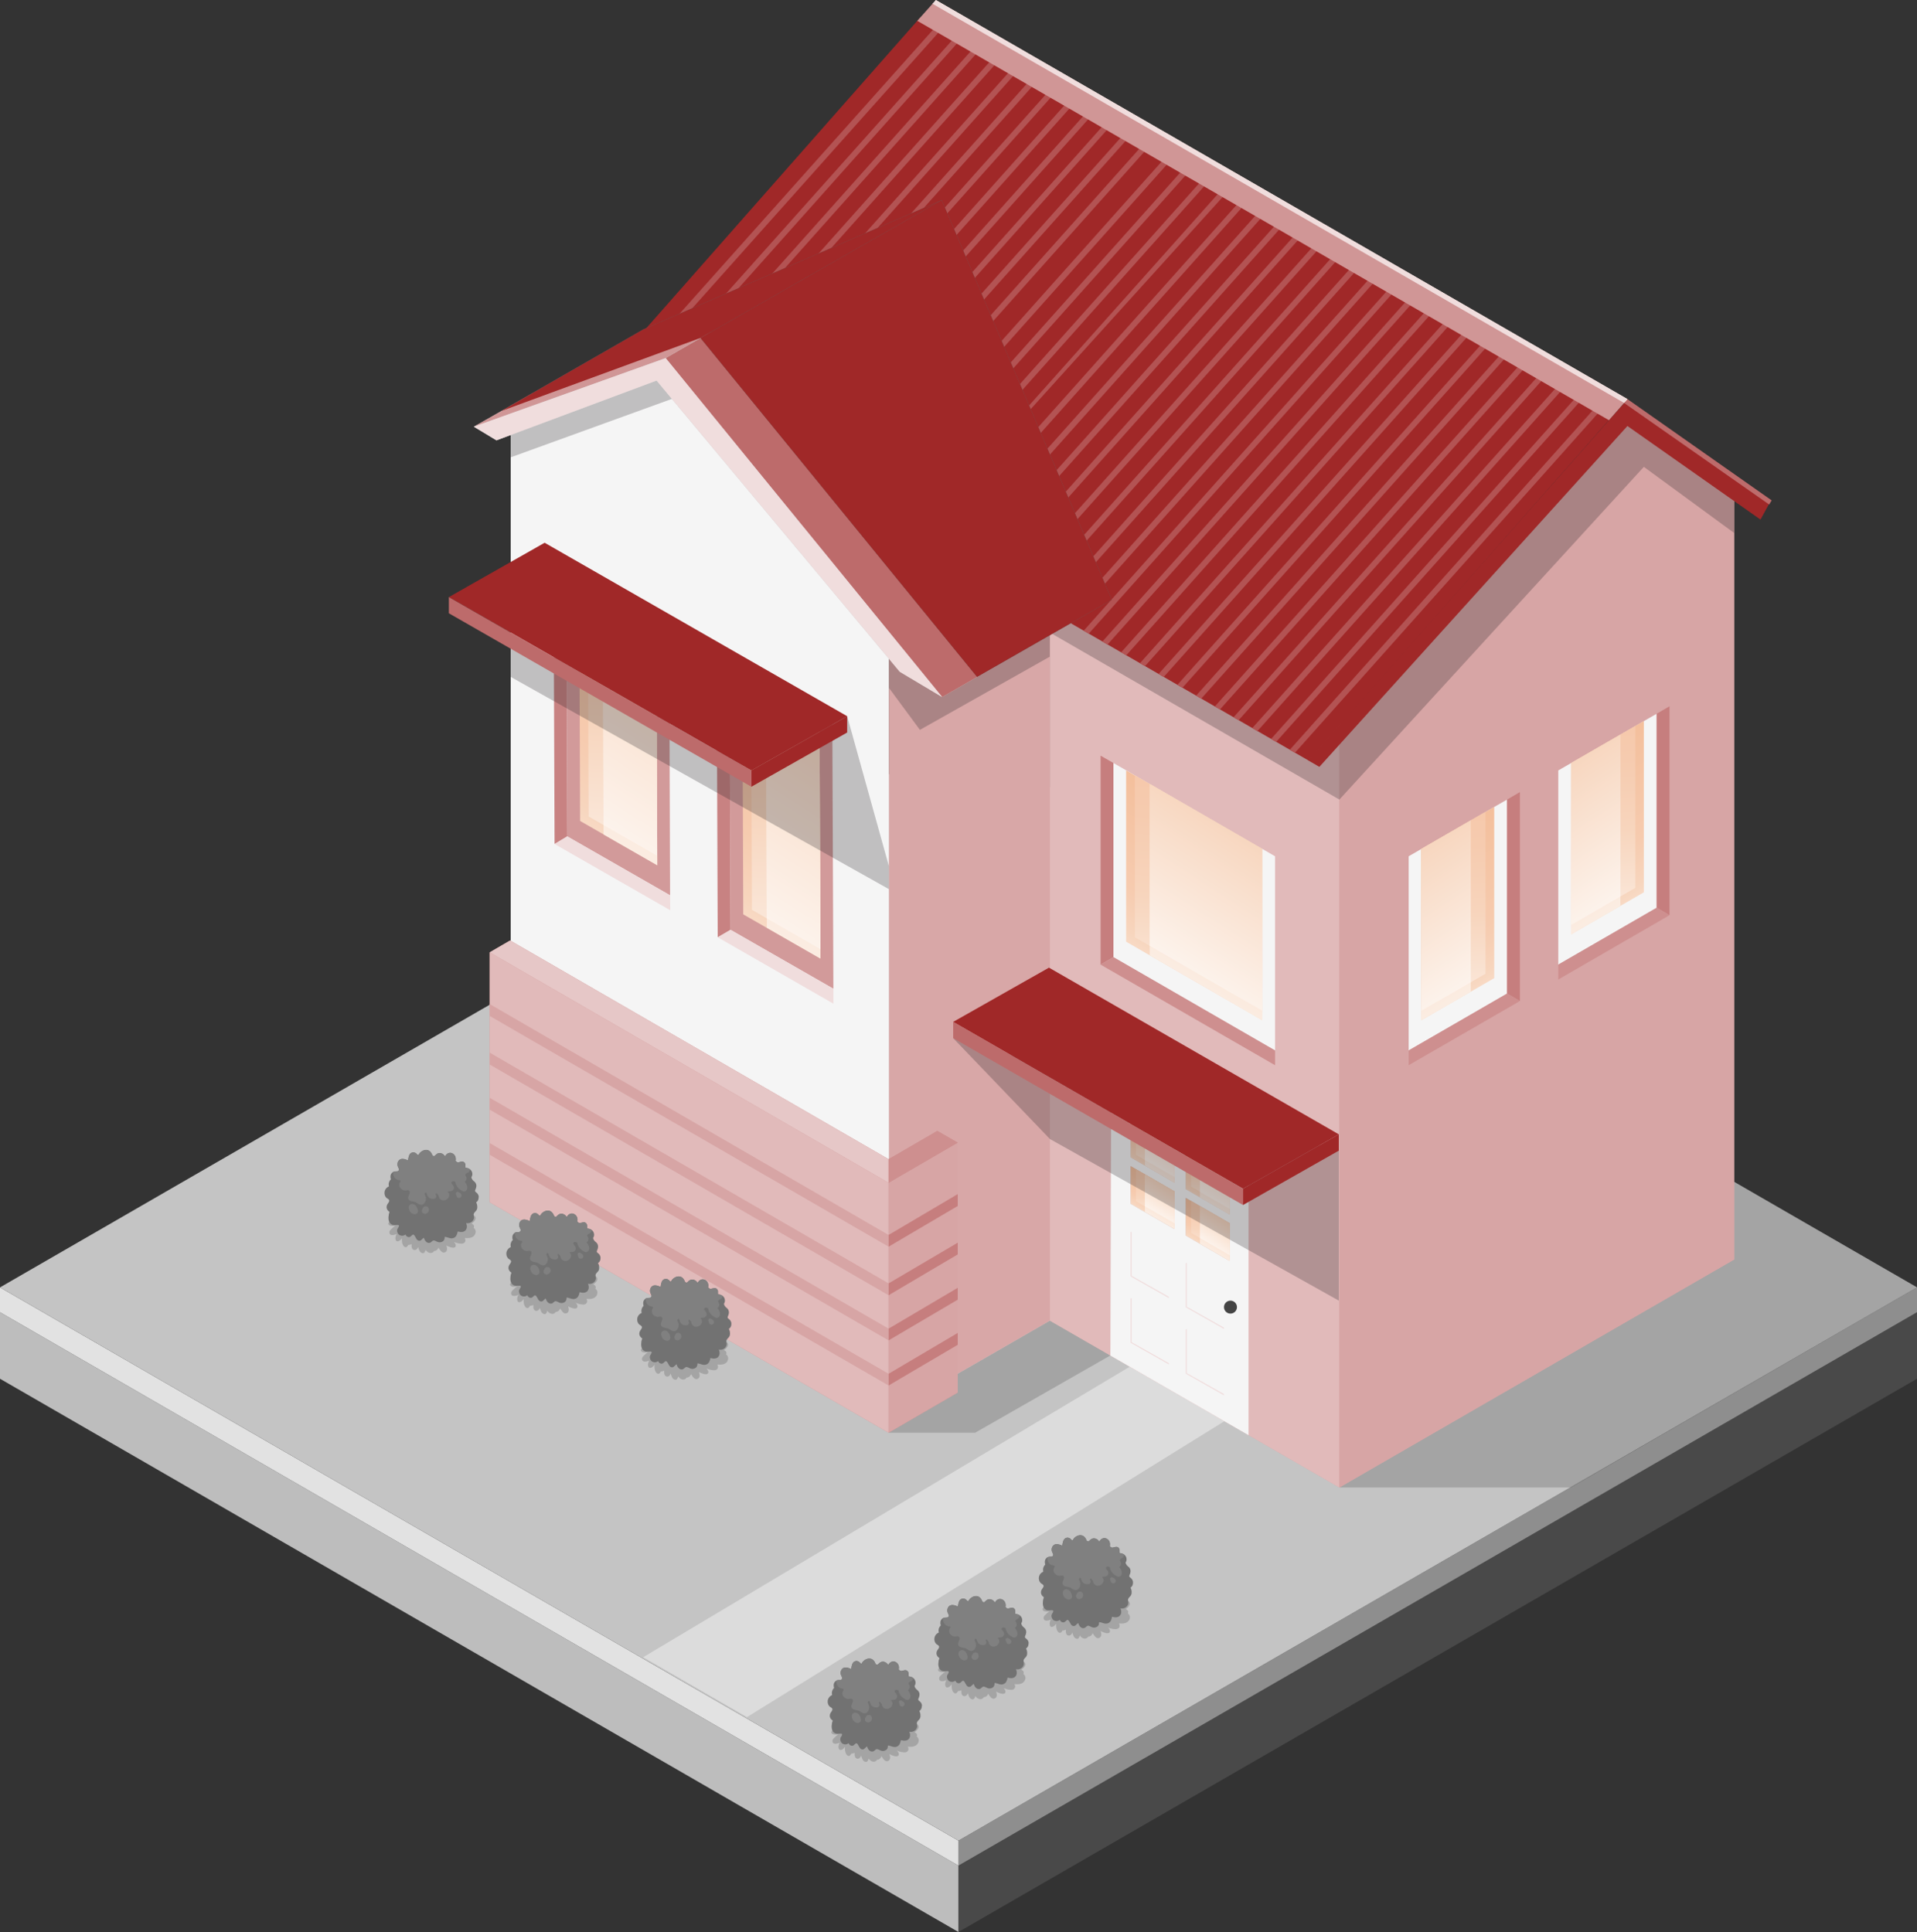
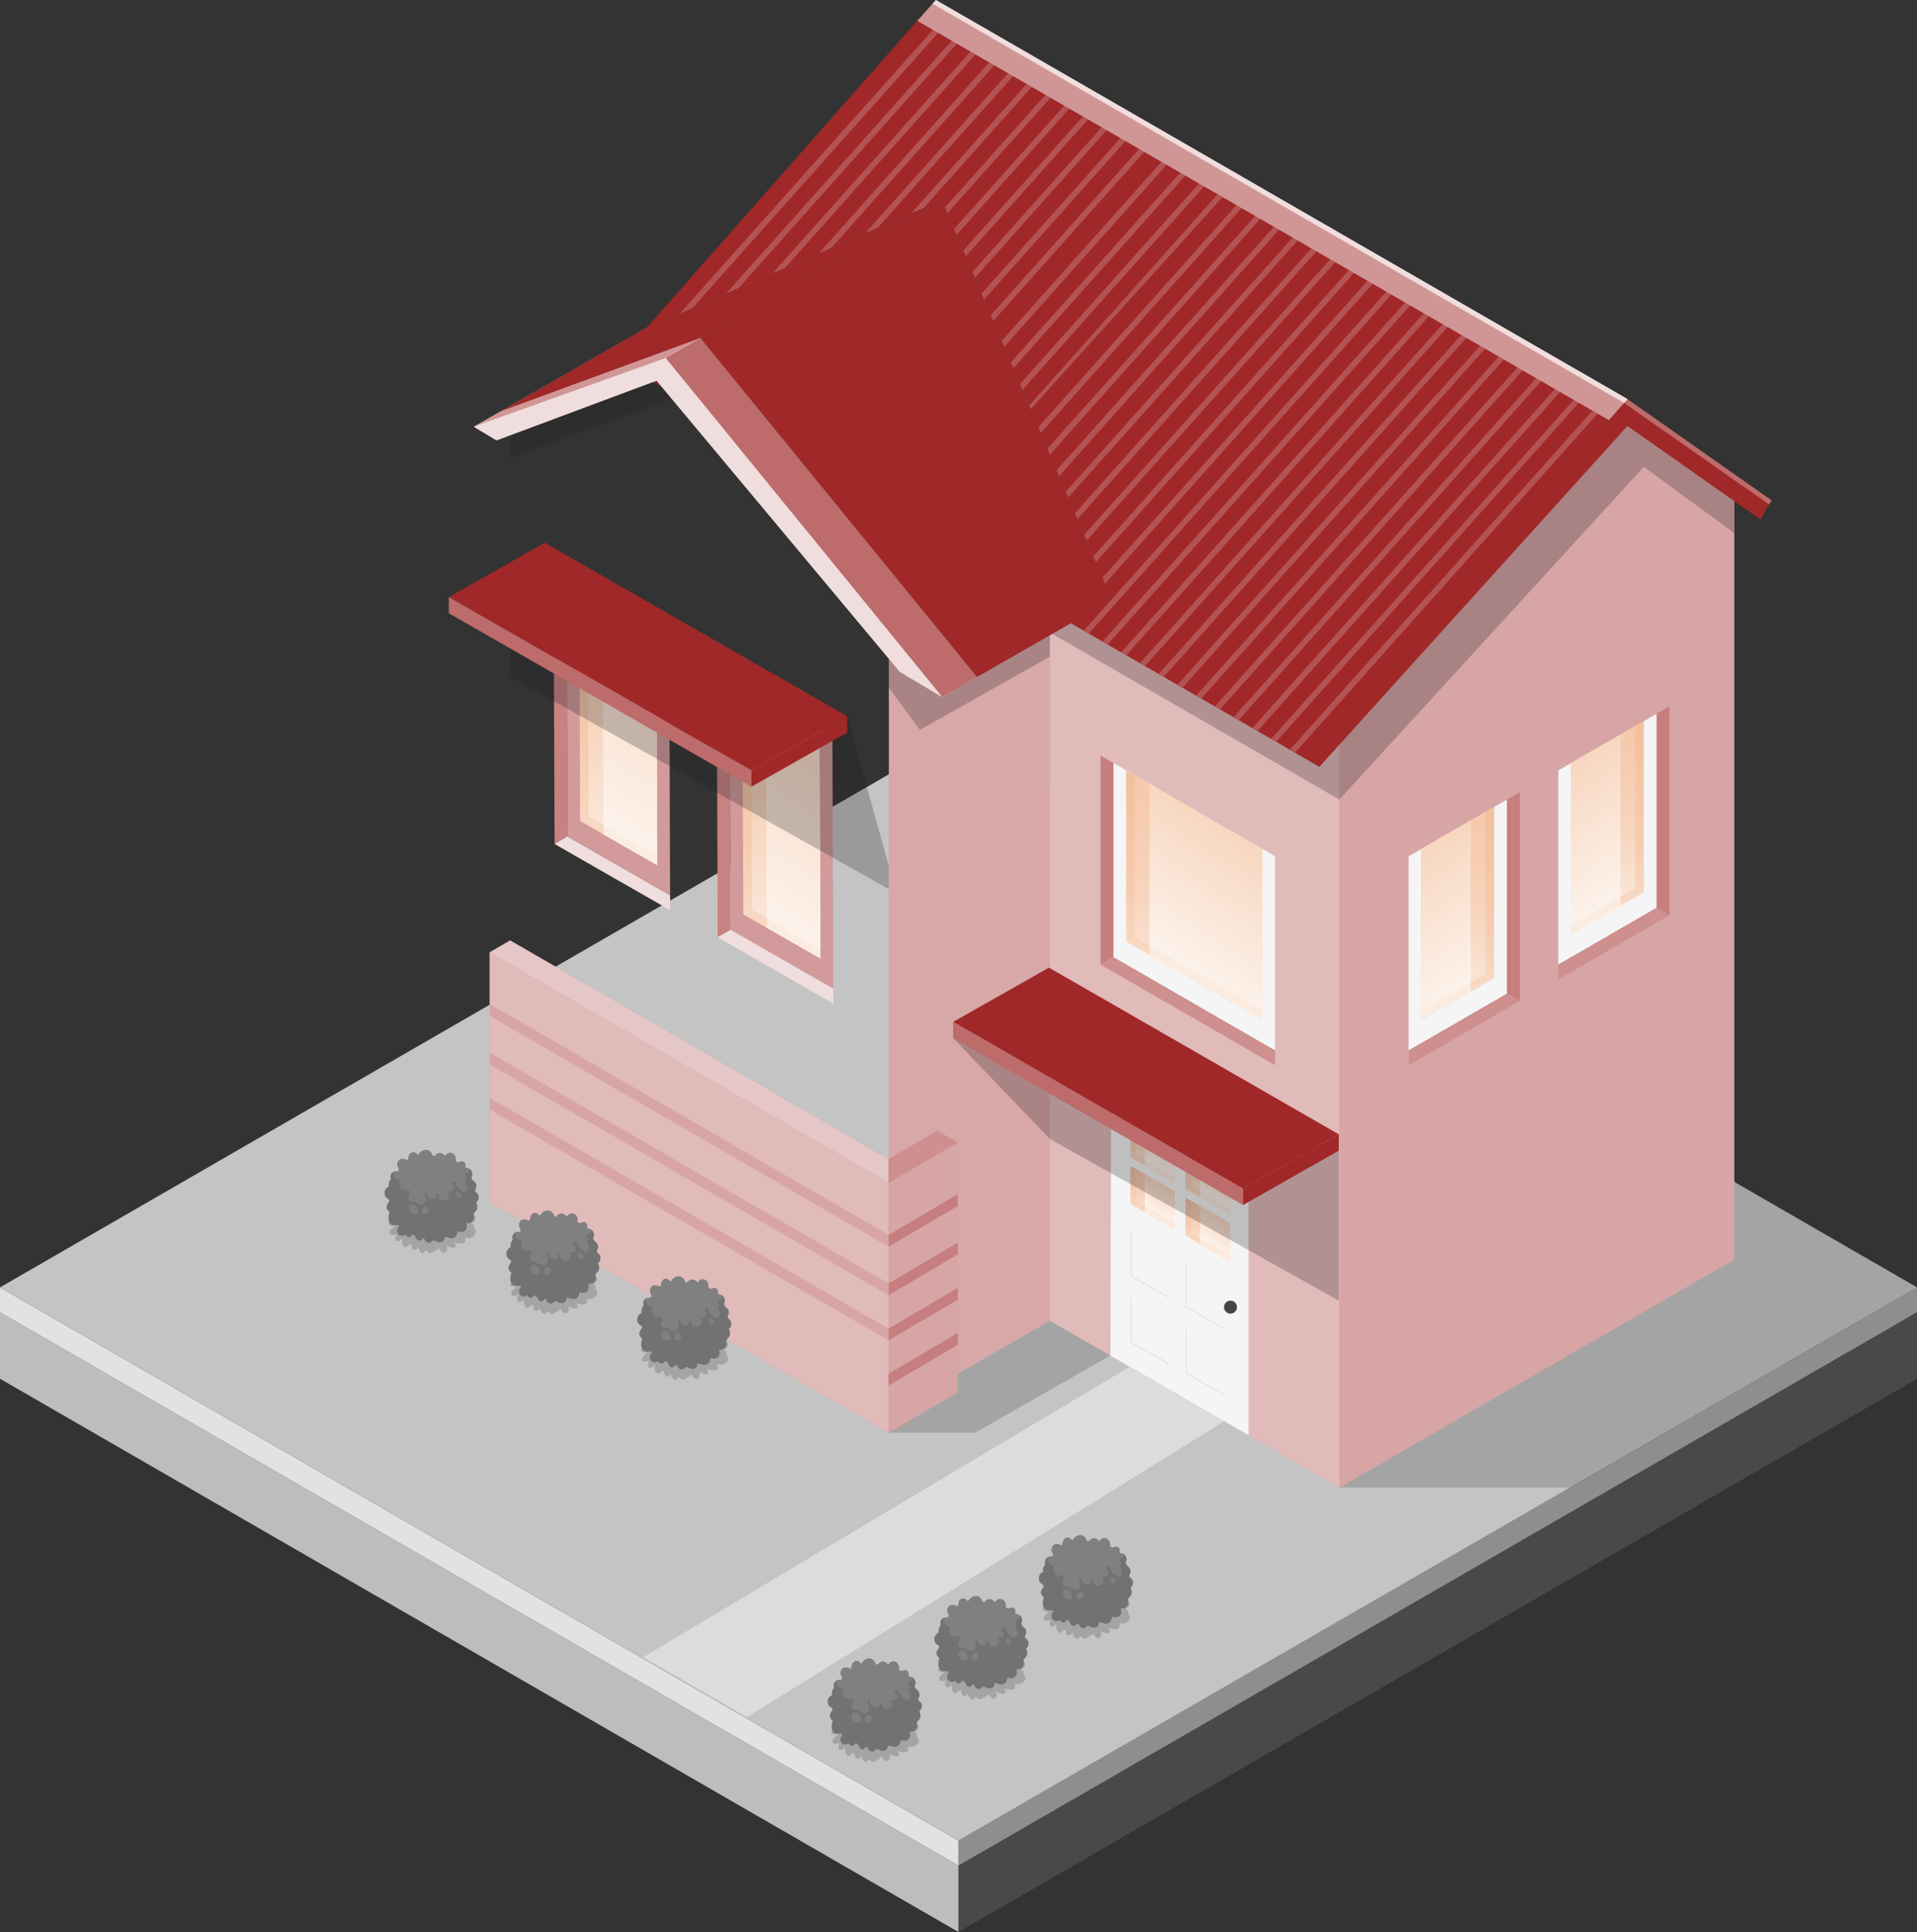
<svg xmlns="http://www.w3.org/2000/svg" xmlns:xlink="http://www.w3.org/1999/xlink" viewBox="0 0 138.89 140">
  <rect x="0" y="0" width="138.89" height="140" fill="#333333" stroke="none" />
  <defs>
    <style>.cls-1{fill:#f5f5f5;}.cls-1,.cls-2,.cls-3,.cls-4,.cls-5,.cls-6,.cls-7,.cls-8,.cls-9,.cls-10,.cls-11,.cls-12,.cls-13,.cls-14,.cls-15,.cls-16,.cls-17,.cls-18,.cls-19,.cls-20,.cls-21,.cls-22,.cls-23,.cls-24,.cls-25,.cls-26,.cls-27,.cls-28,.cls-29,.cls-30,.cls-31,.cls-32,.cls-33,.cls-34,.cls-35,.cls-36,.cls-37,.cls-38,.cls-39,.cls-40,.cls-41,.cls-42,.cls-43,.cls-44,.cls-45,.cls-46,.cls-47,.cls-48,.cls-49,.cls-50,.cls-51,.cls-52,.cls-53,.cls-54,.cls-55,.cls-56,.cls-57,.cls-58,.cls-59,.cls-60,.cls-61,.cls-62,.cls-63,.cls-64,.cls-65,.cls-66,.cls-67,.cls-68,.cls-69{stroke-width:0px;}.cls-2{fill:#c4c4c4;}.cls-3{fill:#c1c1c1;}.cls-4{fill:#dcdcdc;}.cls-5{fill:#8e8e8e;}.cls-6{fill:#c88282;}.cls-7,.cls-10{fill:#f0dddd;}.cls-8{fill:url(#linear-gradient);}.cls-8,.cls-10,.cls-11,.cls-13,.cls-16,.cls-17,.cls-18,.cls-19,.cls-20,.cls-21,.cls-22,.cls-23,.cls-26,.cls-28,.cls-29,.cls-30,.cls-31,.cls-32,.cls-33,.cls-34,.cls-35,.cls-36,.cls-37,.cls-38,.cls-39,.cls-40,.cls-41,.cls-42,.cls-43,.cls-44,.cls-45,.cls-46,.cls-47,.cls-48,.cls-49,.cls-50,.cls-51,.cls-52,.cls-53,.cls-54,.cls-56,.cls-60,.cls-66,.cls-69{fill-rule:evenodd;}.cls-9{fill:#d8a7a7;}.cls-11{fill:#5f5f5f;}.cls-12{fill:#e6c7c7;}.cls-13{fill:#ccc;}.cls-14{fill:gray;}.cls-15{fill:#d4d4d4;}.cls-16{fill:url(#linear-gradient-9);}.cls-17{fill:url(#linear-gradient-8);}.cls-18{fill:url(#linear-gradient-3);}.cls-19{fill:url(#linear-gradient-2);}.cls-20{fill:url(#linear-gradient-4);}.cls-21{fill:url(#linear-gradient-5);}.cls-22{fill:url(#linear-gradient-7);}.cls-23{fill:url(#linear-gradient-6);}.cls-24{fill:#727272;}.cls-25{fill:#d29a9a;}.cls-26{fill:#b35353;}.cls-27{fill:#e1baba;}.cls-28{fill:url(#linear-gradient-28);}.cls-29{fill:url(#linear-gradient-29);}.cls-30{fill:url(#linear-gradient-32);}.cls-31{fill:url(#linear-gradient-25);}.cls-32{fill:url(#linear-gradient-30);}.cls-33{fill:url(#linear-gradient-33);}.cls-34{fill:url(#linear-gradient-36);}.cls-35{fill:url(#linear-gradient-31);}.cls-36{fill:url(#linear-gradient-34);}.cls-37{fill:url(#linear-gradient-35);}.cls-38{fill:url(#linear-gradient-14);}.cls-39{fill:url(#linear-gradient-11);}.cls-40{fill:url(#linear-gradient-13);}.cls-41{fill:url(#linear-gradient-10);}.cls-42{fill:url(#linear-gradient-12);}.cls-43{fill:url(#linear-gradient-15);}.cls-44{fill:url(#linear-gradient-16);}.cls-45{fill:url(#linear-gradient-17);}.cls-46{fill:url(#linear-gradient-19);}.cls-47{fill:url(#linear-gradient-23);}.cls-48{fill:url(#linear-gradient-22);}.cls-49{fill:url(#linear-gradient-18);}.cls-50{fill:url(#linear-gradient-20);}.cls-51{fill:url(#linear-gradient-21);}.cls-52{fill:url(#linear-gradient-24);}.cls-53{fill:url(#linear-gradient-27);}.cls-54{fill:url(#linear-gradient-26);}.cls-55{fill:#c67e7e;}.cls-56{fill:#d09696;}.cls-57,.cls-69{fill:#a02828;}.cls-58{fill:#d7a5a5;}.cls-59{fill:#e2e2e2;}.cls-60,.cls-61{fill:#bd6b6b;}.cls-62{fill:#bdbdbd;}.cls-63{fill:#444;}.cls-70{isolation:isolate;}.cls-64{fill:#ce8f8f;}.cls-65{fill:#494949;}.cls-66{fill:#fbeadf;}.cls-67{fill:#575757;opacity:.3;}.cls-67,.cls-68{mix-blend-mode:multiply;}.cls-68{fill:#231f20;opacity:.25;}</style>
    <linearGradient id="linear-gradient" x1="-482.51" y1="85.51" x2="-479.95" y2="81.09" gradientTransform="translate(564.55)" gradientUnits="userSpaceOnUse">
      <stop offset="0" stop-color="#fdf5ef" />
      <stop offset=".31" stop-color="#f7d5bd" />
      <stop offset=".47" stop-color="#f6cbaf" />
      <stop offset="1" stop-color="#f3bc97" />
    </linearGradient>
    <linearGradient id="linear-gradient-2" x1="-481.11" y1="86.24" x2="-480.31" y2="75.83" xlink:href="#linear-gradient" />
    <linearGradient id="linear-gradient-3" x1="-481.88" y1="85.37" x2="-475.59" y2="75.64" xlink:href="#linear-gradient" />
    <linearGradient id="linear-gradient-4" x1="-481.42" y1="84.44" x2="-475.8" y2="75.77" xlink:href="#linear-gradient" />
    <linearGradient id="linear-gradient-5" x1="-482.14" y1="88.69" x2="-480.22" y2="85.37" xlink:href="#linear-gradient" />
    <linearGradient id="linear-gradient-6" x1="-481.06" y1="89.39" x2="-480.41" y2="81.03" xlink:href="#linear-gradient" />
    <linearGradient id="linear-gradient-7" x1="-481.56" y1="88.67" x2="-476.78" y2="81.3" xlink:href="#linear-gradient" />
    <linearGradient id="linear-gradient-8" x1="-481.18" y1="87.88" x2="-477.08" y2="81.56" xlink:href="#linear-gradient" />
    <linearGradient id="linear-gradient-9" x1="-478.52" y1="87.82" x2="-475.96" y2="83.39" xlink:href="#linear-gradient" />
    <linearGradient id="linear-gradient-10" x1="-477.12" y1="88.54" x2="-476.32" y2="78.13" xlink:href="#linear-gradient" />
    <linearGradient id="linear-gradient-11" x1="-477.9" y1="87.67" x2="-471.6" y2="77.95" xlink:href="#linear-gradient" />
    <linearGradient id="linear-gradient-12" x1="-477.43" y1="86.75" x2="-471.82" y2="78.08" xlink:href="#linear-gradient" />
    <linearGradient id="linear-gradient-13" x1="-478.15" y1="90.99" x2="-476.24" y2="87.68" xlink:href="#linear-gradient" />
    <linearGradient id="linear-gradient-14" x1="-477.07" y1="91.69" x2="-476.43" y2="83.34" xlink:href="#linear-gradient" />
    <linearGradient id="linear-gradient-15" x1="-477.57" y1="90.98" x2="-472.79" y2="83.6" xlink:href="#linear-gradient" />
    <linearGradient id="linear-gradient-16" x1="-477.19" y1="90.19" x2="-473.09" y2="83.86" xlink:href="#linear-gradient" />
    <linearGradient id="linear-gradient-17" x1="3873.1" y1="68.65" x2="3881.82" y2="53.56" gradientTransform="translate(3994.57) rotate(-180) scale(1 -1)" xlink:href="#linear-gradient" />
    <linearGradient id="linear-gradient-18" x1="3877.64" y1="70.04" x2="3880.07" y2="38.44" gradientTransform="translate(3994.57) rotate(-180) scale(1 -1)" xlink:href="#linear-gradient" />
    <linearGradient id="linear-gradient-19" x1="3874.42" y1="67.49" x2="3895.45" y2="35.01" gradientTransform="translate(3994.57) rotate(-180) scale(1 -1)" xlink:href="#linear-gradient" />
    <linearGradient id="linear-gradient-20" x1="3875.79" y1="65.03" x2="3895.69" y2="34.31" gradientTransform="translate(3994.57) rotate(-180) scale(1 -1)" xlink:href="#linear-gradient" />
    <linearGradient id="linear-gradient-21" x1="3883.95" y1="74.87" x2="3892.66" y2="59.78" gradientTransform="translate(3994.57) rotate(-180) scale(1 -1)" xlink:href="#linear-gradient" />
    <linearGradient id="linear-gradient-22" x1="3888.48" y1="76.26" x2="3890.91" y2="44.66" gradientTransform="translate(3994.57) rotate(-180) scale(1 -1)" xlink:href="#linear-gradient" />
    <linearGradient id="linear-gradient-23" x1="3885.26" y1="73.71" x2="3906.29" y2="41.23" gradientTransform="translate(3994.57) rotate(-180) scale(1 -1)" xlink:href="#linear-gradient" />
    <linearGradient id="linear-gradient-24" x1="3886.63" y1="71.25" x2="3906.53" y2="40.52" gradientTransform="translate(3994.57) rotate(-180) scale(1 -1)" xlink:href="#linear-gradient" />
    <linearGradient id="linear-gradient-25" x1="369.09" y1="73.55" x2="377.81" y2="58.46" gradientTransform="translate(-287.58)" xlink:href="#linear-gradient" />
    <linearGradient id="linear-gradient-26" x1="373.5" y1="76.6" x2="376.32" y2="39.86" gradientTransform="translate(-287.58)" xlink:href="#linear-gradient" />
    <linearGradient id="linear-gradient-27" x1="370.29" y1="72.56" x2="391.86" y2="39.26" gradientTransform="translate(-287.58)" xlink:href="#linear-gradient" />
    <linearGradient id="linear-gradient-28" x1="371.69" y1="70.06" x2="392.13" y2="38.5" gradientTransform="translate(-287.58)" xlink:href="#linear-gradient" />
    <linearGradient id="linear-gradient-29" x1="358.65" y1="65.31" x2="371.66" y2="42.78" gradientTransform="translate(-309.71 7.59) rotate(-.21)" xlink:href="#linear-gradient" />
    <linearGradient id="linear-gradient-30" x1="365.3" y1="66.98" x2="368.82" y2="21.28" gradientTransform="translate(-309.71 7.59) rotate(-.21)" xlink:href="#linear-gradient" />
    <linearGradient id="linear-gradient-31" x1="360.23" y1="63.27" x2="391.46" y2="15.05" gradientTransform="translate(-309.71 7.59) rotate(-.21)" xlink:href="#linear-gradient" />
    <linearGradient id="linear-gradient-32" x1="362.18" y1="59.92" x2="392.27" y2="13.46" gradientTransform="translate(-309.71 7.59) rotate(-.21)" xlink:href="#linear-gradient" />
    <linearGradient id="linear-gradient-33" x1="346.85" y1="58.51" x2="359.86" y2="35.97" gradientTransform="translate(-309.71 7.59) rotate(-.21)" xlink:href="#linear-gradient" />
    <linearGradient id="linear-gradient-34" x1="353.5" y1="60.17" x2="357.02" y2="14.47" gradientTransform="translate(-309.71 7.59) rotate(-.21)" xlink:href="#linear-gradient" />
    <linearGradient id="linear-gradient-35" x1="348.43" y1="56.46" x2="379.66" y2="8.25" gradientTransform="translate(-309.71 7.59) rotate(-.21)" xlink:href="#linear-gradient" />
    <linearGradient id="linear-gradient-36" x1="350.38" y1="53.12" x2="380.47" y2="6.65" gradientTransform="translate(-309.71 7.59) rotate(-.21)" xlink:href="#linear-gradient" />
  </defs>
  <g class="cls-70">
    <g id="_レイヤー_2">
      <g id="_レイヤー_3">
        <polygon class="cls-62" points="69.44 140 0 99.91 0 95.09 69.44 135.19 69.44 140" />
        <polygon class="cls-65" points="69.44 140 69.44 135.19 138.89 95.09 138.89 99.91 69.44 140" />
        <polygon class="cls-59" points="69.44 135.19 0 95.09 0 93.29 69.44 133.38 69.44 135.19" />
        <polygon class="cls-5" points="69.44 135.19 69.44 133.38 138.89 93.29 138.89 95.09 69.44 135.19" />
        <polygon class="cls-2" points="69.44 133.38 0 93.29 69.44 53.2 138.89 93.29 69.44 133.38" />
        <polygon class="cls-4" points="81.95 98.98 46.6 120.09 54.12 124.43 88.8 102.93 81.95 98.98" />
        <polygon class="cls-67" points="64.38 103.82 70.65 103.82 80.45 98.22 76.07 95.7 64.4 102.42 64.38 103.82" />
        <polygon class="cls-67" points="97.04 107.79 113.83 107.79 138.89 93.29 118.29 81.4 97.04 107.79" />
        <path class="cls-67" d="M34.41,89.46c-.14.25-.45.28-.74.25.03.05.04.1.05.15.01.11-.06.22-.18.25-.1.03-.22,0-.32-.01-.12-.02-.23-.06-.34-.11,0,0,0,0,0,0,.08.08.14.17.14.27-.02.25-.35.13-.49.08-.07-.03-.14-.06-.19-.09.06.17.1.41-.1.5-.18.08-.32-.11-.4-.23-.02-.03-.05-.07-.07-.11-.03.05-.05.09-.08.13-.06.07-.15.12-.24.11-.05.09-.14.15-.25.15-.12,0-.23-.07-.3-.15-.03-.03-.05-.05-.07-.08-.01.06-.03.12-.07.18-.03.05-.1.08-.16.06-.18-.04-.23-.22-.28-.36-.01-.03-.02-.06-.03-.09-.03.08-.07.16-.15.2-.09.05-.2.02-.26-.06-.07-.1-.06-.23-.06-.35-.02.01-.04.02-.06.03-.06.02-.12.04-.18.03-.02.05-.05.09-.09.13-.05.06-.15.05-.2,0-.13-.11-.16-.28-.17-.43,0-.06,0-.13,0-.19-.07.1-.15.2-.28.23-.05.01-.12,0-.15-.06-.08-.15-.03-.32.05-.47-.14.06-.29.11-.42.06-.11-.04-.13-.18-.09-.27.04-.08.14-.16.21-.23.06-.06.13-.11.2-.16-.15.02-.33.04-.44-.04-.08-.05-.09-.13-.03-.2.09-.1.21-.17.34-.22-.19-.08-.42-.21-.32-.39.06-.1.2-.12.31-.14.14-.02.29-.02.44-.01.03,0,.05,0,.08,0-.05-.18,0-.38.24-.38.12,0,.24.03.34.08,0-.02.02-.04.03-.06.07-.12.21-.17.35-.18.16,0,.31.05.44.14.01,0,.03.02.04.03.02-.12.09-.23.23-.23.18,0,.36.17.47.28.01.01.02.02.04.04.03,0,.06,0,.09,0,0-.02,0-.05,0-.07.03-.14.1-.32.26-.37.22-.07.37.15.46.3.04.06.07.12.11.19,0,0,0,0,0,0,.02-.03.03-.06.05-.09.06-.11.14-.25.29-.26.19-.02.22.17.25.3,0,.03.01.06.02.1.13-.09.27-.15.43-.15.17,0,.37.09.4.26.01.07,0,.14-.03.22.16-.02.43-.05.51.09.09-.03.17-.04.26,0,.11.04.18.14.16.25-.02.11-.12.21-.2.28-.03.03-.07.06-.1.08.09.03.16.08.18.17.01.05,0,.1-.03.13.15.11.2.29.11.46Z" />
        <path class="cls-24" d="M34.69,86.75c0-.1-.04-.19-.1-.26-.03-.04-.07-.07-.11-.1-.03-.02-.05-.05-.06-.07,0,0,0-.01,0-.02,0-.03,0-.05.02-.09.08-.17.12-.34,0-.51-.06-.08-.15-.13-.21-.21-.04-.05-.07-.12-.08-.18.07-.1.09-.22.06-.34-.05-.2-.23-.32-.41-.34-.08,0-.08-.01-.08-.1,0-.05,0-.1,0-.15-.02-.09-.06-.15-.14-.19-.09-.04-.18-.01-.26.01-.08.02-.15.05-.22,0-.04-.02-.07-.06-.09-.09.05-.21-.03-.43-.22-.53-.09-.05-.2-.06-.3-.02-.05.02-.1.05-.14.09-.03.03-.09.13-.13.15.03-.02-.01-.06-.04-.09-.03-.04-.07-.08-.12-.1-.08-.05-.18-.07-.28-.05-.13.03-.2.12-.3.21,0,0,0,0,0,0-.03,0-.07,0-.1-.01-.05-.02-.08-.12-.1-.16-.06-.11-.14-.21-.26-.25-.23-.08-.49.05-.63.23-.03.04-.06.13-.11.12-.02-.02-.04-.04-.07-.06-.02-.03-.04-.05-.07-.07-.09-.07-.21-.09-.32-.04-.19.09-.22.34-.25.53,0,.01,0,.02,0,.03-.16-.08-.34-.14-.49-.11-.22.05-.33.3-.26.52.02.05.04.1.07.16.03.07.04.08,0,.15-.04.07-.07.06-.14.07-.12,0-.24,0-.34.1-.14.13-.14.31-.09.48-.14.13-.19.33-.14.51-.06.03-.12.06-.17.11h0s0,0,0,0c-.05.05-.09.11-.12.18-.07.19-.03.43.13.56.04.03.09.05.12.08.1.08.06.17,0,.26-.07.1-.13.18-.13.31,0,.16.09.27.21.35-.07.24-.12.52-.01.74.06.12.16.19.28.21.07.01.15,0,.22,0,.09,0,.24-.04.18.12-.02.06-.07.11-.1.17-.02.06-.03.12-.01.19.02.12.1.23.21.27.15.06.28.02.39-.06.03.07.07.14.16.17.07.03.15.02.21-.03.1-.07.16-.22.28-.07.11.15.16.41.39.38.09-.01.19-.16.29-.22.04.13.09.25.21.33.08.05.17.06.25.03.1-.04.16-.18.28-.16.12.02.21.11.34.13.09.01.18,0,.27-.05.14-.08.16-.21.16-.34.09,0,.18.03.27.06.12.04.25.07.37.02.2-.07.27-.28.3-.47.23.06.53.08.64-.2.05-.12.03-.28-.03-.41.15.03.31,0,.43-.11.06-.05.1-.12.13-.2.03-.11-.01-.2-.01-.31,0-.12.11-.19.18-.28.05-.07.08-.14.08-.23.01-.13-.02-.26-.08-.37.12-.08.19-.22.18-.38Z" />
        <path class="cls-14" d="M33.93,84.97c.06-.06.11-.14.13-.22-.08-.06-.17-.1-.27-.11-.08,0-.08-.01-.08-.1,0-.05,0-.1,0-.15-.02-.09-.06-.15-.14-.19-.09-.04-.18-.01-.26.01-.08.02-.15.05-.22,0-.04-.02-.07-.06-.09-.09.05-.21-.03-.43-.22-.53-.09-.05-.2-.06-.3-.02-.05.02-.1.05-.14.09-.03.03-.09.13-.13.15.03-.02-.01-.06-.04-.09-.03-.04-.07-.08-.12-.1-.08-.05-.18-.07-.28-.05-.13.03-.2.12-.3.21,0,0,0,0,0,0-.03,0-.07,0-.1-.01-.05-.02-.08-.12-.1-.16-.06-.11-.14-.21-.26-.25-.23-.08-.49.05-.63.23-.03.04-.06.13-.11.12-.02-.02-.04-.04-.07-.06-.02-.03-.04-.05-.07-.07-.09-.07-.21-.09-.32-.04-.19.09-.22.34-.25.53,0,.01,0,.02,0,.03-.16-.08-.34-.14-.49-.11-.22.05-.33.3-.26.52.02.05.04.1.07.16.03.07.04.08,0,.15-.04.07-.07.06-.14.07-.09,0-.17,0-.25.04-.03.17.04.36.16.47.07.06.16.1.24.12.05.01.11,0,.13.06.01.04-.04.09-.06.13-.08.18-.01.36.14.47.07.05.15.08.23.09.09,0,.22-.05.3,0,.17.12-.07.38-.06.55.02.18.21.23.36.25.12.02.19.04.29.11.07.05.15.1.24.12.22.05.37-.17.4-.38.02-.12-.02-.21-.07-.32-.01-.02-.02-.04-.03-.06.01-.06.03-.15.11-.12.04.02.06.11.07.15.03.08.07.16.13.21.11.09.29.13.42.08.06-.02.11-.07.12-.14.02-.08-.06-.15-.04-.22.03-.09.13.03.2.13.01.05.02.1.04.15.04.07.09.14.17.17.12.07.27.04.38-.03.12-.08.22-.23.18-.39,0-.04-.03-.07-.05-.11-.01-.02-.06-.06-.07-.08.01.02.1,0,.13-.01.12,0,.25-.02.31-.15.07-.13,0-.25-.08-.35-.06-.06-.12-.14-.02-.21.08-.05.16,0,.24.03,0,.02,0,.03,0,.05.05.23.22.45.43.56.08.06.18.11.28.06.1-.05.15-.15.15-.26,0-.16-.09-.31-.19-.43.11-.07.17-.2.11-.36-.03-.07-.1-.11-.05-.18.03-.05.12-.08.16-.12Z" />
        <path class="cls-14" d="M33.35,86.45s-.05-.02-.07-.03l.04.02s-.03-.02-.05-.03c0,0-.01,0-.02-.01,0,0,0,0,0,0,0,0,0,0,0,0-.04-.04-.11-.05-.16-.02-.05.03-.08.09-.06.15.02.04.03.08.05.11,0,0,0,.02,0,.03,0,.06.07.11.13.13.06.02.11,0,.16-.03.04-.03.07-.08.07-.14s-.03-.13-.09-.16Z" />
        <path class="cls-14" d="M30.26,87.65c-.02-.11-.08-.22-.15-.29-.06-.07-.15-.11-.24-.12-.12,0-.22.08-.25.19-.03.11.02.24.07.34.04.06.08.11.14.15.03.02.06.03.09.04,0,0,0,0,.01,0,0,0,0,0,0,0,.1.07.26.02.32-.08.04-.08.04-.16,0-.23Z" />
        <path class="cls-14" d="M31.07,87.64c0-.1-.06-.19-.16-.22,0,0,0,0-.01,0-.04-.01-.08,0-.12,0-.05.01-.09.04-.12.08-.02.03-.03.05-.04.08-.05.06-.07.14-.05.22.03.1.12.16.22.16.07,0,.14-.04.19-.08.07-.06.1-.15.1-.23Z" />
        <path class="cls-67" d="M81.81,117.39c-.14.25-.45.28-.74.25.03.05.04.1.05.15.01.11-.06.22-.18.25-.1.03-.22,0-.32,0-.12-.02-.23-.06-.34-.11,0,0,0,0,0,0,.08.08.14.17.14.27-.02.25-.35.13-.49.08-.07-.03-.14-.06-.19-.09.06.17.1.41-.1.5-.18.08-.32-.11-.4-.23-.02-.03-.05-.07-.07-.11-.03.05-.05.09-.08.13-.06.07-.15.12-.24.11-.05.09-.14.15-.25.15-.12,0-.23-.07-.3-.15-.03-.03-.05-.05-.07-.08-.01.06-.03.12-.07.18-.03.05-.1.08-.16.06-.18-.04-.23-.22-.28-.36-.01-.03-.02-.06-.03-.09-.03.08-.07.16-.15.2-.09.05-.2.02-.26-.06-.07-.1-.06-.23-.06-.35-.02.01-.04.02-.06.03-.06.02-.12.04-.18.03-.02.05-.05.09-.09.13-.05.06-.15.05-.2,0-.13-.11-.16-.28-.17-.43,0-.06,0-.13,0-.19-.07.1-.15.2-.28.23-.05.01-.12,0-.15-.06-.08-.15-.03-.32.05-.47-.14.06-.29.11-.42.06-.11-.04-.13-.18-.09-.27.04-.08.14-.16.21-.23.06-.06.13-.11.2-.16-.15.02-.33.04-.44-.04-.08-.05-.09-.13-.03-.2.09-.1.21-.17.34-.22-.19-.08-.42-.21-.32-.39.06-.1.2-.12.31-.14.14-.02.29-.02.44-.01.03,0,.05,0,.08,0-.05-.17,0-.38.24-.38.12,0,.24.03.34.08,0-.02.02-.04.03-.06.07-.12.21-.17.35-.18.16,0,.31.05.44.14.01,0,.03.02.04.03.02-.12.09-.23.23-.23.18,0,.36.17.47.28.01.01.02.03.04.04.03,0,.06,0,.09,0,0-.02,0-.05,0-.07.03-.14.1-.32.26-.37.22-.07.37.15.46.3.04.06.07.12.11.19,0,0,0,0,0,0,.02-.03.03-.06.05-.09.06-.11.14-.25.29-.26.19-.02.22.17.25.3,0,.03.01.06.02.1.13-.09.27-.15.43-.15.17,0,.37.09.4.26.01.07,0,.14-.03.22.16-.02.43-.05.51.09.09-.03.17-.04.26,0,.11.04.18.14.16.25-.02.11-.12.21-.2.28-.03.03-.07.06-.1.08.08.03.16.08.18.17.01.05,0,.1-.03.13.15.11.2.29.11.46Z" />
        <path class="cls-24" d="M82.09,114.67c0-.1-.04-.19-.1-.26-.03-.04-.07-.07-.11-.1-.03-.02-.05-.05-.06-.07,0,0,0-.01,0-.02,0-.03,0-.05.02-.09.08-.17.11-.34,0-.51-.06-.08-.15-.13-.21-.21-.04-.05-.07-.12-.08-.18.07-.1.09-.22.06-.34-.05-.2-.23-.32-.41-.34-.08,0-.08-.01-.08-.1,0-.05,0-.1,0-.15-.02-.09-.06-.15-.14-.19-.09-.04-.18-.01-.26.01-.08.02-.15.05-.22,0-.04-.02-.07-.06-.09-.09.05-.21-.03-.43-.22-.53-.09-.05-.2-.06-.3-.02-.05.02-.1.05-.14.09-.03.03-.09.13-.13.15.03-.02-.01-.06-.04-.09-.03-.04-.07-.08-.12-.1-.08-.05-.18-.07-.28-.05-.13.03-.2.12-.3.21,0,0,0,0,0,0-.03,0-.07,0-.1-.01-.05-.02-.08-.12-.1-.16-.06-.11-.14-.21-.26-.25-.23-.08-.49.05-.63.23-.03.04-.06.13-.11.12-.02-.02-.04-.04-.07-.06-.02-.03-.04-.05-.07-.07-.09-.07-.21-.09-.32-.04-.19.09-.22.34-.25.53,0,.01,0,.02,0,.03-.16-.08-.34-.14-.49-.11-.22.05-.33.3-.26.52.02.05.04.1.07.16.03.07.04.08,0,.15-.04.07-.07.06-.14.07-.12,0-.24,0-.33.1-.14.13-.14.31-.09.48-.14.13-.19.33-.14.51-.06.03-.12.06-.17.11h0s0,0,0,0c-.05.05-.09.11-.12.18-.07.19-.03.43.13.56.04.03.09.05.12.08.1.08.06.17,0,.26-.07.09-.13.18-.13.31,0,.16.09.27.21.35-.07.24-.12.52-.01.74.06.12.16.19.28.21.07.01.15,0,.22,0,.09,0,.24-.04.18.12-.02.06-.07.11-.1.17-.02.06-.03.12-.01.19.02.12.1.23.21.27.15.06.28.02.39-.06.02.07.07.14.16.17.07.03.15.02.21-.03.1-.07.16-.22.28-.07.11.15.16.41.39.38.09-.01.19-.16.29-.22.04.13.09.25.21.33.08.05.17.06.25.03.1-.04.16-.18.28-.16.12.02.21.11.34.13.09.01.18,0,.27-.05.14-.08.16-.21.16-.34.09,0,.18.03.27.06.12.04.25.07.37.02.2-.07.27-.28.3-.47.23.06.53.08.64-.2.05-.12.03-.28-.03-.41.15.03.31,0,.43-.11.06-.05.1-.12.13-.2.03-.11-.01-.2-.01-.31,0-.12.11-.19.18-.28.05-.07.08-.14.08-.23.01-.13-.02-.26-.08-.37.12-.08.19-.22.18-.38Z" />
        <path class="cls-14" d="M81.33,112.89c.06-.06.11-.14.13-.22-.08-.06-.17-.1-.27-.11-.08,0-.08-.01-.08-.1,0-.05,0-.1,0-.15-.02-.09-.06-.15-.14-.19-.09-.04-.18-.01-.26.01-.08.02-.15.05-.22,0-.04-.02-.07-.06-.09-.09.05-.21-.03-.43-.22-.53-.09-.05-.2-.06-.3-.02-.05.02-.1.05-.14.09-.03.03-.09.13-.13.15.03-.02-.01-.06-.04-.09-.03-.04-.07-.08-.12-.1-.08-.05-.18-.07-.28-.05-.13.03-.2.12-.3.21,0,0,0,0,0,0-.03,0-.07,0-.1-.01-.05-.02-.08-.12-.1-.16-.06-.11-.14-.21-.26-.25-.23-.08-.49.05-.63.23-.03.04-.06.13-.11.12-.02-.02-.04-.04-.07-.06-.02-.03-.04-.05-.07-.07-.09-.07-.21-.09-.32-.04-.19.09-.22.34-.25.53,0,.01,0,.02,0,.03-.16-.08-.34-.14-.49-.11-.22.05-.33.3-.26.52.02.05.04.1.07.16.03.07.04.08,0,.15-.04.07-.07.06-.14.07-.09,0-.17,0-.25.04-.03.17.04.36.16.47.07.06.16.1.24.12.05.01.11,0,.13.06.01.04-.04.09-.06.13-.08.18-.01.36.14.47.07.05.15.08.23.09.09,0,.22-.05.3,0,.17.12-.07.38-.05.55.02.18.21.23.36.25.12.02.19.04.29.11.07.05.15.1.24.12.22.05.37-.17.4-.38.02-.12-.02-.21-.07-.32-.01-.02-.02-.04-.03-.06.01-.06.03-.15.11-.12.04.02.06.11.07.15.03.08.07.16.13.21.11.09.29.13.42.08.06-.02.11-.07.12-.14.02-.08-.06-.15-.04-.22.03-.09.13.03.2.13.01.05.02.1.04.15.04.07.09.14.17.17.12.07.27.04.38-.03.11-.08.22-.23.18-.39,0-.04-.03-.07-.05-.11-.01-.02-.06-.06-.07-.08.01.02.1,0,.14-.01.12,0,.25-.02.31-.15.07-.13,0-.25-.08-.35-.06-.06-.12-.14-.02-.21.08-.05.16,0,.24.03,0,.02,0,.03,0,.05.05.23.22.45.43.56.08.06.18.11.28.06.1-.05.15-.15.15-.26,0-.16-.09-.31-.19-.43.11-.07.17-.2.11-.36-.03-.07-.1-.11-.05-.18.03-.05.12-.08.16-.12Z" />
        <path class="cls-14" d="M80.75,114.38s-.05-.02-.07-.03l.04.02s-.03-.02-.05-.03c0,0-.01,0-.02-.01,0,0,0,0,0,0,0,0,0,0,0,0-.04-.04-.11-.05-.16-.02-.05.03-.08.09-.06.15.02.04.03.08.05.11,0,0,0,.02,0,.03,0,.06.07.11.13.13.06.02.11,0,.16-.03.04-.03.07-.08.07-.14s-.03-.13-.09-.16Z" />
        <path class="cls-14" d="M77.65,115.57c-.02-.11-.08-.22-.15-.29-.06-.07-.15-.11-.24-.12-.12,0-.22.08-.25.19-.03.11.02.24.07.34.04.06.08.11.14.15.03.02.06.03.09.04,0,0,0,0,.01,0,0,0,0,0,0,0,.1.07.26.02.32-.08.04-.08.04-.16,0-.23Z" />
        <path class="cls-14" d="M78.47,115.56c0-.1-.06-.19-.16-.22,0,0,0,0-.01,0-.04-.01-.08,0-.12,0-.05.01-.09.04-.12.08-.02.03-.03.05-.04.08-.05.06-.07.14-.05.22.03.1.12.16.22.16.07,0,.14-.04.19-.08.07-.06.1-.15.1-.23Z" />
        <path class="cls-67" d="M74.24,121.79c-.14.25-.45.28-.74.25.03.05.04.1.05.15.01.11-.06.22-.18.25-.1.03-.22,0-.32-.01-.12-.02-.23-.06-.34-.11,0,0,0,0,0,0,.08.08.14.17.14.27-.02.25-.35.13-.49.08-.07-.03-.14-.06-.19-.09.06.17.1.41-.1.5-.18.08-.32-.11-.4-.23-.02-.03-.05-.07-.07-.11-.03.05-.05.09-.08.13-.06.07-.15.12-.24.11-.05.09-.14.15-.25.15-.12,0-.23-.07-.3-.15-.03-.03-.05-.05-.07-.08-.01.06-.03.12-.07.18-.03.05-.1.08-.16.06-.18-.04-.23-.22-.28-.36-.01-.03-.02-.06-.03-.09-.03.08-.07.16-.15.2-.09.05-.2.02-.26-.06-.07-.1-.06-.23-.06-.35-.02.01-.04.02-.06.03-.06.02-.12.04-.18.03-.02.05-.05.09-.09.13-.05.06-.15.05-.2,0-.13-.11-.16-.28-.17-.43,0-.06,0-.13,0-.19-.07.1-.15.2-.28.23-.05.01-.12,0-.15-.06-.08-.15-.03-.32.05-.47-.14.06-.29.11-.42.06-.11-.04-.13-.18-.09-.27.04-.08.14-.16.21-.23.06-.06.13-.11.2-.16-.15.02-.33.04-.44-.04-.08-.05-.09-.13-.03-.2.09-.1.21-.17.34-.22-.19-.08-.42-.21-.32-.39.06-.1.2-.12.31-.14.14-.02.29-.02.44-.01.03,0,.05,0,.08,0-.05-.18,0-.38.24-.38.12,0,.24.03.34.08,0-.02.02-.04.03-.06.07-.12.21-.17.35-.18.16,0,.31.05.44.14.01,0,.03.02.04.03.02-.12.09-.23.23-.23.18,0,.36.17.47.28.01.01.02.02.04.04.03,0,.06,0,.09,0,0-.02,0-.05,0-.07.03-.14.1-.32.26-.37.22-.07.37.15.46.3.04.06.07.12.11.19,0,0,0,0,0,0,.02-.03.03-.06.05-.09.06-.11.14-.25.29-.26.19-.02.22.17.25.3,0,.03.01.06.02.1.13-.09.27-.15.43-.15.17,0,.37.09.4.26.01.07,0,.14-.03.22.16-.02.43-.05.51.09.09-.03.17-.04.26,0,.11.04.18.14.16.25-.02.11-.12.21-.2.28-.03.03-.07.06-.1.08.09.03.16.08.18.17.01.05,0,.1-.03.13.15.11.2.29.11.46Z" />
        <path class="cls-24" d="M74.53,119.08c0-.1-.04-.19-.1-.26-.03-.04-.07-.07-.11-.1-.03-.02-.05-.05-.06-.07,0,0,0-.01,0-.02,0-.03,0-.05.02-.09.08-.17.11-.34,0-.51-.06-.08-.15-.13-.21-.21-.04-.05-.07-.12-.08-.18.07-.1.09-.22.06-.34-.05-.2-.23-.32-.41-.34-.08,0-.08-.01-.08-.1,0-.05,0-.1,0-.15-.02-.09-.06-.15-.14-.19-.09-.04-.18-.01-.26.01-.08.02-.15.05-.22,0-.04-.02-.07-.06-.09-.09.05-.21-.03-.43-.22-.53-.09-.05-.2-.06-.3-.02-.05.02-.1.05-.14.09-.03.03-.09.13-.13.15.03-.02-.01-.06-.04-.09-.03-.04-.07-.08-.12-.1-.08-.05-.18-.07-.28-.05-.13.03-.2.12-.3.21,0,0,0,0,0,0-.03,0-.07,0-.1-.01-.05-.02-.08-.12-.1-.16-.06-.11-.14-.21-.26-.25-.23-.08-.49.05-.63.23-.03.04-.06.13-.11.12-.02-.02-.04-.04-.07-.06-.02-.03-.04-.05-.07-.07-.09-.07-.21-.09-.32-.04-.19.09-.22.34-.25.53,0,.01,0,.02,0,.03-.16-.08-.34-.14-.49-.11-.22.05-.33.3-.26.52.02.05.04.1.07.16.03.07.04.08,0,.15-.04.07-.07.06-.14.07-.12,0-.24,0-.34.1-.14.13-.14.31-.09.48-.14.13-.19.33-.14.51-.06.03-.12.06-.17.11h0s0,0,0,0c-.05.05-.09.11-.12.18-.07.19-.03.43.13.56.04.03.09.05.12.08.1.08.06.17,0,.26-.07.1-.13.18-.13.31,0,.16.09.27.21.35-.07.24-.12.52-.01.74.06.12.16.19.28.21.07.01.15,0,.22,0,.09,0,.23-.04.18.12-.02.06-.07.11-.1.17-.02.06-.03.12-.01.19.02.12.1.23.21.27.15.06.28.02.39-.06.03.07.07.14.16.17.07.03.15.02.21-.03.1-.07.16-.22.28-.07.11.15.16.41.39.38.09-.01.19-.16.29-.22.04.13.09.25.21.33.08.05.17.06.25.03.1-.04.16-.18.28-.16.12.02.21.11.34.13.09.01.18,0,.27-.05.14-.08.16-.21.16-.34.09,0,.18.03.27.06.12.04.25.07.37.02.2-.07.27-.28.3-.47.23.06.53.08.64-.2.05-.12.03-.28-.03-.41.15.03.31,0,.43-.11.06-.05.1-.12.13-.2.03-.11-.01-.2-.01-.31,0-.12.11-.19.18-.28.05-.07.08-.14.08-.23.01-.13-.02-.26-.08-.37.12-.08.19-.22.18-.38Z" />
        <path class="cls-14" d="M73.77,117.3c.06-.06.11-.14.13-.22-.08-.06-.17-.1-.27-.11-.08,0-.08-.01-.08-.1,0-.05,0-.1,0-.15-.02-.08-.06-.15-.14-.19-.09-.04-.18-.01-.26.01-.08.02-.15.05-.22,0-.04-.02-.07-.06-.09-.09.05-.21-.03-.43-.22-.53-.09-.05-.2-.06-.3-.02-.05.02-.1.05-.14.09-.03.03-.09.13-.13.15.03-.02-.01-.06-.04-.09-.03-.04-.07-.08-.12-.1-.08-.05-.18-.07-.28-.05-.13.03-.2.12-.3.21,0,0,0,0,0,0-.03,0-.07,0-.1-.01-.05-.02-.08-.12-.1-.16-.06-.11-.14-.21-.26-.25-.23-.08-.49.05-.63.23-.03.04-.06.13-.11.12-.02-.02-.04-.04-.07-.06-.02-.03-.04-.05-.07-.07-.09-.07-.21-.09-.32-.04-.19.09-.22.34-.25.53,0,.01,0,.02,0,.03-.16-.08-.34-.14-.49-.11-.22.05-.33.3-.26.52.02.05.04.1.07.16.03.07.04.08,0,.15-.04.07-.07.06-.14.07-.09,0-.17,0-.25.04-.03.17.04.36.16.47.07.06.16.1.24.12.05.01.11,0,.13.06.01.04-.04.09-.06.13-.08.18-.01.36.14.47.07.05.15.08.23.09.09,0,.22-.05.3,0,.17.12-.07.38-.05.55.02.18.21.23.36.25.12.02.19.04.29.11.07.05.15.1.24.12.22.05.37-.17.4-.38.02-.12-.02-.21-.07-.32-.01-.02-.02-.04-.03-.06.01-.06.03-.15.11-.12.04.02.06.11.07.15.03.08.07.16.13.21.11.09.29.13.42.08.06-.02.11-.07.12-.14.02-.08-.06-.15-.04-.22.03-.09.13.03.2.13.01.05.02.1.04.15.04.07.09.14.17.17.12.07.27.04.38-.03.12-.08.22-.23.18-.39,0-.04-.03-.07-.05-.11-.01-.02-.06-.06-.07-.08.01.02.1,0,.14-.01.12,0,.25-.02.31-.15.07-.13,0-.25-.08-.35-.06-.06-.12-.14-.02-.21.08-.05.16,0,.24.03,0,.02,0,.03,0,.05.05.23.22.45.43.56.08.06.18.11.28.06.1-.05.15-.15.15-.26,0-.16-.09-.31-.19-.43.11-.07.17-.2.11-.36-.03-.07-.1-.11-.05-.18.03-.05.12-.08.16-.12Z" />
        <path class="cls-14" d="M73.18,118.78s-.05-.02-.07-.03l.04.02s-.03-.02-.05-.03c0,0-.01,0-.02-.01,0,0,0,0,0,0,0,0,0,0,0,0-.04-.04-.11-.05-.16-.02-.05.03-.08.09-.06.15.02.04.03.08.05.11,0,0,0,.02,0,.03,0,.06.07.11.13.13.06.02.11,0,.16-.03.04-.03.07-.08.07-.14s-.03-.13-.09-.16Z" />
        <path class="cls-14" d="M70.09,119.98c-.02-.11-.09-.22-.15-.29-.06-.07-.15-.11-.24-.12-.12,0-.22.08-.25.19-.03.11.02.24.07.34.04.06.08.11.14.15.03.02.06.03.09.04,0,0,0,0,.01,0,0,0,0,0,0,0,.1.07.26.02.32-.08.04-.08.04-.16,0-.23Z" />
        <path class="cls-14" d="M70.9,119.97c0-.1-.06-.19-.16-.22,0,0,0,0-.01,0-.04-.01-.08,0-.12,0-.05.01-.09.04-.12.08-.02.03-.03.05-.04.08-.05.06-.08.14-.05.22.03.1.12.16.22.16.07,0,.14-.04.19-.08.07-.06.1-.15.1-.23Z" />
        <path class="cls-67" d="M66.51,126.32c-.14.25-.45.28-.74.25.03.05.04.1.05.15.01.11-.06.22-.18.25-.1.03-.22,0-.32-.01-.12-.02-.23-.06-.34-.11,0,0,0,0,0,0,.08.08.14.17.14.27-.02.25-.35.13-.49.08-.07-.03-.14-.06-.19-.09.06.17.1.41-.1.5-.18.08-.32-.11-.4-.23-.02-.03-.05-.07-.07-.11-.03.05-.05.09-.08.13-.06.07-.15.12-.24.11-.05.09-.14.15-.25.15-.12,0-.23-.07-.3-.15-.03-.03-.05-.05-.07-.08-.01.06-.03.12-.07.18-.03.05-.1.08-.16.06-.18-.04-.23-.22-.28-.36-.01-.03-.02-.06-.03-.09-.03.08-.07.16-.15.2-.09.05-.2.02-.26-.06-.07-.1-.06-.23-.06-.35-.02.01-.04.02-.06.03-.06.02-.12.04-.18.03-.02.05-.05.09-.09.13-.05.06-.15.05-.2,0-.13-.11-.16-.28-.17-.43,0-.06,0-.13,0-.19-.07.1-.15.2-.28.23-.05.01-.12,0-.15-.06-.08-.15-.03-.32.05-.47-.14.06-.29.11-.42.06-.11-.04-.13-.18-.09-.27.04-.08.14-.16.21-.23.06-.06.13-.11.2-.16-.15.02-.33.04-.44-.04-.08-.05-.09-.13-.03-.2.09-.1.21-.17.34-.22-.19-.08-.42-.21-.32-.39.06-.1.2-.12.31-.14.14-.02.29-.02.44-.01.03,0,.05,0,.08,0-.05-.18,0-.38.24-.38.12,0,.24.03.34.08,0-.02.02-.04.03-.06.07-.12.21-.17.35-.18.16,0,.31.05.44.14.01,0,.03.02.04.03.02-.12.08-.23.23-.23.18,0,.36.17.47.28.01.01.02.02.04.04.03,0,.06,0,.09,0,0-.02,0-.05,0-.07.03-.14.1-.32.26-.37.22-.07.37.15.46.3.04.06.07.12.11.19,0,0,0,0,0,0,.02-.03.03-.06.05-.09.06-.11.14-.25.29-.26.19-.02.22.17.25.3,0,.03.01.06.02.1.13-.09.27-.15.43-.15.17,0,.37.09.4.26.01.07,0,.14-.03.22.16-.02.43-.05.51.09.09-.03.17-.04.26,0,.11.04.18.14.16.25-.02.11-.12.21-.2.28-.03.03-.07.06-.1.08.08.03.16.08.18.17.01.05,0,.1-.03.13.15.11.2.29.11.46Z" />
        <path class="cls-24" d="M66.8,123.61c0-.1-.04-.19-.1-.26-.03-.04-.07-.07-.11-.1-.03-.02-.05-.05-.06-.07,0,0,0-.01,0-.02,0-.03,0-.05.02-.09.08-.17.11-.34,0-.51-.06-.08-.15-.13-.21-.21-.04-.05-.07-.12-.08-.18.07-.1.09-.22.06-.34-.05-.2-.23-.32-.41-.34-.08,0-.08-.01-.08-.1,0-.05,0-.1,0-.15-.02-.09-.06-.15-.14-.19-.09-.04-.18-.01-.26.01-.08.02-.15.05-.22,0-.04-.02-.07-.06-.09-.09.05-.21-.03-.43-.22-.53-.09-.05-.2-.06-.3-.02-.05.02-.1.05-.14.09-.03.03-.09.13-.13.15.03-.02-.01-.06-.04-.09-.03-.04-.07-.08-.12-.1-.08-.05-.18-.07-.28-.05-.13.03-.2.12-.3.21,0,0,0,0,0,0-.03,0-.07,0-.1-.01-.05-.02-.08-.12-.1-.16-.06-.11-.14-.21-.26-.25-.23-.08-.49.05-.63.23-.03.04-.06.13-.11.12-.02-.02-.04-.04-.07-.06-.02-.03-.04-.05-.07-.07-.09-.07-.21-.09-.32-.04-.19.09-.22.34-.25.53,0,.01,0,.02,0,.03-.16-.08-.34-.14-.49-.11-.22.05-.33.3-.26.52.02.05.04.1.07.16.03.07.04.08,0,.15-.04.07-.07.06-.14.07-.12,0-.24,0-.34.1-.14.13-.14.31-.09.48-.14.13-.19.33-.14.51-.06.03-.12.06-.17.11h0s0,0,0,0c-.05.05-.09.11-.12.18-.07.19-.03.43.13.56.04.03.09.05.12.08.1.08.06.17,0,.26-.07.1-.13.18-.13.31,0,.16.09.27.21.35-.07.24-.12.52-.01.74.06.12.16.19.28.21.07.01.15,0,.22,0,.09,0,.23-.04.18.12-.02.06-.07.11-.1.17-.02.06-.03.12-.01.19.02.12.1.23.21.27.15.06.28.02.39-.06.02.07.07.14.16.17.07.03.15.02.21-.03.1-.07.16-.22.28-.07.11.15.16.41.39.38.09-.01.19-.16.29-.22.04.13.09.25.21.33.08.05.17.06.25.03.1-.04.16-.18.28-.16.12.02.21.11.34.13.09.01.18,0,.27-.05.14-.08.16-.21.16-.34.09,0,.18.03.27.06.12.04.25.07.37.02.2-.07.27-.28.3-.47.23.06.53.08.64-.2.05-.12.03-.28-.03-.41.15.03.31,0,.43-.11.06-.05.1-.12.13-.2.03-.11-.01-.2-.01-.31,0-.12.11-.19.18-.28.05-.07.08-.14.08-.23.01-.13-.02-.26-.08-.37.12-.08.19-.22.18-.38Z" />
        <path class="cls-14" d="M66.04,121.82c.06-.06.11-.14.13-.22-.08-.06-.17-.1-.27-.11-.08,0-.08-.01-.08-.1,0-.05,0-.1,0-.15-.02-.08-.06-.15-.14-.19-.09-.04-.18-.01-.26.01-.08.02-.15.05-.22,0-.04-.02-.07-.06-.09-.09.05-.21-.03-.43-.22-.53-.09-.05-.2-.06-.3-.02-.05.02-.1.05-.14.09-.03.03-.09.13-.13.15.03-.02-.01-.06-.04-.09-.03-.04-.07-.08-.12-.1-.08-.05-.18-.07-.28-.05-.13.03-.2.12-.3.21,0,0,0,0,0,0-.03,0-.07,0-.1-.01-.05-.02-.08-.12-.1-.16-.06-.11-.14-.21-.26-.25-.23-.08-.49.05-.63.23-.03.04-.06.13-.11.12-.02-.02-.04-.04-.07-.06-.02-.03-.04-.05-.07-.07-.09-.07-.21-.09-.32-.04-.19.09-.22.34-.25.53,0,.01,0,.02,0,.03-.16-.08-.34-.14-.49-.11-.22.05-.33.3-.26.52.02.05.04.1.07.16.03.07.04.08,0,.15-.04.07-.07.06-.14.07-.09,0-.17,0-.25.04-.03.17.04.36.16.47.07.06.16.1.24.12.05.01.11,0,.13.06.01.04-.04.09-.06.13-.08.18-.01.36.14.47.07.05.15.08.23.09.09,0,.22-.05.3,0,.17.12-.07.38-.06.55.02.18.21.23.36.25.12.02.19.04.29.11.07.05.15.1.24.12.22.05.37-.17.4-.38.02-.12-.02-.21-.07-.32-.01-.02-.02-.04-.03-.06.01-.06.03-.15.11-.12.04.02.06.11.07.15.03.08.07.16.13.21.11.09.29.13.42.08.06-.02.11-.07.12-.14.02-.08-.06-.15-.04-.22.03-.09.13.03.2.13.01.05.02.1.04.15.04.07.09.14.17.17.12.07.27.04.38-.03.12-.08.22-.23.18-.39,0-.04-.03-.07-.05-.11-.01-.02-.06-.06-.07-.08.01.02.1,0,.13-.01.12,0,.25-.02.31-.15.07-.13,0-.25-.08-.35-.06-.06-.12-.14-.02-.21.08-.05.16,0,.24.03,0,.02,0,.03,0,.05.05.23.22.45.43.56.08.06.18.11.28.06.1-.05.15-.15.15-.26,0-.16-.09-.31-.19-.43.11-.07.17-.2.11-.36-.03-.07-.1-.11-.05-.18.03-.05.12-.08.16-.12Z" />
-         <path class="cls-14" d="M65.45,123.31s-.05-.02-.07-.03l.04.02s-.03-.02-.05-.03c0,0-.01,0-.02-.01,0,0,0,0,0,0,0,0,0,0,0,0-.04-.04-.11-.05-.16-.02-.05.03-.08.09-.06.15.02.04.03.08.05.11,0,0,0,.02,0,.03,0,.06.07.11.13.13.06.02.11,0,.16-.03.04-.03.07-.09.07-.14s-.03-.13-.09-.16Z" />
        <path class="cls-14" d="M62.36,124.51c-.02-.11-.08-.22-.15-.29-.06-.07-.15-.11-.24-.12-.12,0-.22.08-.25.19-.03.11.02.24.07.34.04.06.08.11.14.15.03.02.06.03.09.04,0,0,0,0,.01,0,0,0,0,0,0,0,.1.07.26.02.32-.08.04-.08.04-.16,0-.23Z" />
        <path class="cls-14" d="M63.17,124.5c0-.1-.06-.19-.16-.22,0,0,0,0-.01,0-.04-.01-.08,0-.12,0-.05.01-.09.04-.12.08-.02.03-.03.05-.04.08-.05.06-.07.14-.05.22.03.1.12.16.22.16.07,0,.14-.04.19-.08.07-.06.1-.15.1-.23Z" />
        <polygon class="cls-58" points="125.64 35.89 97.04 52.4 97.04 52.4 76.07 40.31 76.07 95.7 97.04 107.79 97.04 107.79 125.64 91.27 125.64 35.89" />
        <polygon class="cls-9" points="76.07 95.7 64.4 102.42 64.4 47.04 76.07 40.31 76.07 95.7" />
        <polygon class="cls-68" points="64.4 47.04 64.4 49.84 66.65 52.89 76.07 47.58 76.07 45.84 64.4 47.04" />
        <polygon class="cls-27" points="97.04 107.79 76.07 95.7 76.07 40.31 97.04 52.4 97.04 107.79" />
        <polygon class="cls-58" points="125.64 91.27 97.04 107.79 97.04 53.68 117.73 30.09 125.64 35.89 125.64 91.27" />
        <polygon class="cls-68" points="76.07 45.84 97.04 57.94 119.1 33.83 125.64 38.62 125.64 35.89 117.73 30.09 77.42 42.7 76.07 45.84" />
        <g class="cls-70">
          <polygon class="cls-3" points="81.92 84.5 82.56 84.14 82.55 86.87 81.91 87.24 81.92 84.5" />
          <polygon class="cls-15" points="81.91 87.24 82.55 86.87 85.71 88.69 85.07 89.06 81.91 87.24" />
          <polygon class="cls-15" points="81.92 83.86 82.56 83.49 85.72 85.32 85.08 85.69 81.92 83.86" />
          <polygon class="cls-3" points="81.93 80.23 82.57 79.86 82.56 83.49 81.92 83.86 81.93 80.23" />
          <polygon class="cls-3" points="85.91 86.81 86.54 86.44 86.54 89.17 85.9 89.54 85.91 86.81" />
          <polygon class="cls-15" points="85.9 89.54 86.54 89.17 89.69 90.99 89.06 91.36 85.9 89.54" />
          <polygon class="cls-15" points="85.91 86.16 86.55 85.8 89.7 87.62 89.07 87.99 85.91 86.16" />
          <polygon class="cls-3" points="85.92 82.54 86.56 82.17 86.55 85.8 85.91 86.16 85.92 82.54" />
          <path class="cls-1" d="M80.51,77.45l9.95,5.74v20.81s-10.01-5.77-10.01-5.77l.06-20.78ZM89.07,87.99v-3.63s-3.15-1.82-3.15-1.82v3.63s3.15,1.82,3.15,1.82M85.08,85.69v-3.63s-3.15-1.82-3.15-1.82v3.63s3.15,1.82,3.15,1.82M89.06,91.36v-2.73s-3.15-1.82-3.15-1.82v2.73s3.15,1.82,3.15,1.82M85.07,89.06v-2.73s-3.15-1.82-3.15-1.82v2.73s3.15,1.82,3.15,1.82" />
        </g>
        <path class="cls-63" d="M89.62,94.72c0,.26-.21.47-.47.47s-.47-.21-.47-.47.21-.47.47-.47.47.21.47.47Z" />
        <polygon class="cls-7" points="81.91 89.29 81.91 92.49 81.99 92.45 81.99 89.25 81.91 89.29" />
        <polygon class="cls-7" points="81.91 92.49 84.68 94.06 84.68 93.97 81.99 92.45 81.91 92.49" />
        <polygon class="cls-7" points="85.91 91.54 85.91 94.73 85.98 94.69 85.98 91.49 85.91 91.54" />
        <polygon class="cls-7" points="85.91 94.73 88.68 96.3 88.68 96.21 85.98 94.69 85.91 94.73" />
        <polygon class="cls-7" points="81.91 94.1 81.91 97.3 81.99 97.26 81.99 94.06 81.91 94.1" />
        <polygon class="cls-7" points="81.91 97.3 84.68 98.87 84.68 98.78 81.99 97.26 81.91 97.3" />
        <polygon class="cls-7" points="85.91 96.35 85.91 99.54 85.98 99.5 85.98 96.3 85.91 96.35" />
        <polygon class="cls-7" points="85.91 99.54 88.68 101.11 88.68 101.02 85.98 99.5 85.91 99.54" />
        <polygon class="cls-8" points="81.92 80.23 81.92 83.87 85.1 85.71 85.1 82.07 81.92 80.23" />
        <polygon class="cls-19" points="82.3 80.45 82.3 83.68 85.1 85.3 85.1 82.07 82.3 80.45" />
        <polygon class="cls-18" points="82.95 80.83 82.95 84.46 85.1 85.71 85.1 82.07 82.95 80.83" />
        <polygon class="cls-20" points="82.95 80.83 82.95 84.05 85.1 85.3 85.1 82.07 82.95 80.83" />
        <polygon class="cls-21" points="81.92 84.5 81.92 87.23 85.1 89.06 85.1 86.34 81.92 84.5" />
        <polygon class="cls-23" points="82.3 84.72 82.3 87.04 85.1 88.65 85.1 86.34 82.3 84.72" />
        <polygon class="cls-22" points="82.95 85.1 82.95 87.82 85.1 89.06 85.1 86.34 82.95 85.1" />
        <polygon class="cls-17" points="82.95 85.1 82.95 87.41 85.1 88.65 85.1 86.34 82.95 85.1" />
        <polygon class="cls-16" points="85.91 82.54 85.91 86.17 89.09 88.01 89.09 84.37 85.91 82.54" />
        <polygon class="cls-41" points="86.29 82.75 86.29 85.98 89.09 87.6 89.09 84.37 86.29 82.75" />
        <polygon class="cls-39" points="86.94 83.13 86.94 86.77 89.09 88.01 89.09 84.37 86.94 83.13" />
        <polygon class="cls-42" points="86.94 83.13 86.94 86.36 89.09 87.6 89.09 84.37 86.94 83.13" />
        <polygon class="cls-40" points="85.91 86.81 85.91 89.53 89.09 91.37 89.09 88.64 85.91 86.81" />
        <polygon class="cls-38" points="86.29 87.02 86.29 89.34 89.09 90.96 89.09 88.64 86.29 87.02" />
        <polygon class="cls-43" points="86.94 87.4 86.94 90.12 89.09 91.37 89.09 88.64 86.94 87.4" />
        <polygon class="cls-44" points="86.94 87.4 86.94 89.71 89.09 90.96 89.09 88.64 86.94 87.4" />
        <polygon class="cls-68" points="69.06 75.23 76.07 82.54 97 94.25 97 83.38 69.06 75.23" />
        <polygon class="cls-57" points="90.06 86.14 69.06 74.05 76 70.12 97 82.2 90.06 86.14" />
        <polygon class="cls-57" points="97 82.2 97 83.38 90.06 87.32 90.06 86.14 97 82.2" />
        <polygon class="cls-61" points="69.06 75.23 69.06 74.05 90.06 86.14 90.06 87.32 69.06 75.23" />
        <polygon class="cls-1" points="120.03 51.72 120.03 65.78 112.9 69.9 112.9 55.83 120.03 51.72" />
        <polygon class="cls-45" points="119.1 52.25 119.1 64.66 113.83 67.71 113.83 55.3 119.1 52.25" />
        <polygon class="cls-49" points="118.48 52.61 118.48 64.34 113.83 67.03 113.83 55.3 118.48 52.61" />
        <polygon class="cls-55" points="120.96 66.32 120.03 65.78 120.03 51.72 120.96 51.18 120.96 66.32" />
        <polygon class="cls-64" points="120.96 66.32 120.03 65.78 112.9 69.9 112.9 70.98 120.96 66.32" />
        <polygon class="cls-46" points="117.4 53.24 117.4 65.64 113.83 67.71 113.83 55.3 117.4 53.24" />
        <polygon class="cls-50" points="117.4 53.24 117.4 64.96 113.83 67.03 113.83 55.3 117.4 53.24" />
        <polygon class="cls-1" points="109.19 57.94 109.19 72 102.06 76.12 102.06 62.05 109.19 57.94" />
        <polygon class="cls-51" points="108.26 58.47 108.26 70.88 102.98 73.93 102.98 61.52 108.26 58.47" />
        <polygon class="cls-48" points="107.63 58.83 107.63 70.56 102.98 73.24 102.98 61.52 107.63 58.83" />
        <polygon class="cls-55" points="110.12 72.54 109.19 72 109.19 57.94 110.12 57.4 110.12 72.54" />
        <polygon class="cls-64" points="110.12 72.54 109.19 72 102.06 76.12 102.06 77.19 110.12 72.54" />
        <polygon class="cls-47" points="106.56 59.45 106.56 71.86 102.98 73.93 102.98 61.52 106.56 59.45" />
        <polygon class="cls-52" points="106.56 59.45 106.56 71.18 102.98 73.24 102.98 61.52 106.56 59.45" />
        <polygon class="cls-1" points="80.67 55.29 80.67 69.36 92.38 76.12 92.38 62.05 80.67 55.29" />
        <polygon class="cls-31" points="81.59 55.83 81.59 68.24 91.45 73.93 91.45 61.52 81.59 55.83" />
        <polygon class="cls-54" points="82.22 56.19 82.22 67.92 91.45 73.24 91.45 61.52 82.22 56.19" />
        <polygon class="cls-55" points="79.74 69.9 80.67 69.36 80.67 55.29 79.74 54.76 79.74 69.9" />
        <polygon class="cls-64" points="79.74 69.9 80.67 69.36 92.38 76.12 92.38 77.19 79.74 69.9" />
        <polygon class="cls-53" points="83.3 56.81 83.3 69.22 91.45 73.93 91.45 61.52 83.3 56.81" />
        <polygon class="cls-28" points="83.3 56.81 83.3 68.54 91.45 73.24 91.45 61.52 83.3 56.81" />
        <polygon class="cls-69" points="94.82 55.12 44.71 26.18 66.65 1.29 116.77 30.22 94.82 55.12" />
        <path class="cls-26" d="M85.08,10.94l.22.13-22.71,25.46-.22-.13,22.71-25.45h0ZM86.44,11.72l-22.71,25.45.22.13,22.71-25.45-.22-.13h0ZM87.8,12.5l-22.71,25.45.22.13,22.71-25.45-.22-.13h0ZM89.15,13.29l-22.71,25.45,22.93-25.33-.22-.13h0ZM90.51,14.07l-22.71,25.45.22.13,22.71-25.45-.22-.13h0ZM91.87,14.86l-22.71,25.45.22.13,22.71-25.45-.22-.13h0ZM93.23,15.64l-22.71,25.45.22.13,22.71-25.45-.22-.13h0ZM94.58,16.42l-22.71,25.45.22.13,22.71-25.45-.22-.13h0ZM95.94,17.21l-22.71,25.45.22.13,22.71-25.45-.22-.13h0ZM97.3,17.99l-22.71,25.45.22.13,22.71-25.45-.22-.13h0ZM98.66,18.78l-22.71,25.45.22.13,22.71-25.45-.22-.13h0ZM100.01,19.56l-22.71,25.45.22.13,22.71-25.45-.22-.13h0ZM101.37,20.34l-22.71,25.45.22.13,22.71-25.45-.22-.13h0ZM102.73,21.13l-22.71,25.45.22.13,22.71-25.45-.22-.13h0ZM104.09,21.91l-22.71,25.45.22.13,22.71-25.45-.22-.13h0ZM105.45,22.69l-22.71,25.45.22.13,22.71-25.45-.22-.13h0ZM106.8,23.48l-22.71,25.45.22.13,22.71-25.45-.22-.13h0ZM108.16,24.26l-22.71,25.45.22.13,22.71-25.45-.22-.13h0ZM109.52,25.05l-22.71,25.45.22.13,22.71-25.45-.22-.13h0ZM110.88,25.83l-22.71,25.45.22.13,22.71-25.45-.22-.13h0ZM112.23,26.61l-22.71,25.45.22.13,22.71-25.45-.22-.13h0ZM113.59,27.4l-22.71,25.45.22.13,22.71-25.45-.22-.13h0ZM114.95,28.18l-22.71,25.45.22.13,22.71-25.45-.22-.13h0ZM116.31,28.97l.22.13-22.71,25.45-.22-.13,22.71-25.45Z" />
        <path class="cls-26" d="M84.93,10.85l.22.13-22.71,25.45c-.07-.04-.15-.09-.22-.13l22.71-25.45h0ZM86.29,11.63l-22.71,25.45c.07.04.15.08.22.13l22.71-25.45-.22-.13h0ZM87.65,12.42l-22.71,25.45c.07.04.15.09.22.13l22.71-25.45-.22-.13h0ZM89,13.2l-22.71,25.45c.07.04.15.08.22.13l22.71-25.45-.22-.13h0ZM90.36,13.99l-22.71,25.45c.07.04.15.08.22.13l22.71-25.45-.22-.13h0ZM91.72,14.77l-22.71,25.45c.07.04.15.08.22.13l22.71-25.45-.22-.13h0ZM93.08,15.55l-22.71,25.45c.07.04.15.08.22.13l22.71-25.45-.22-.13h0ZM94.43,16.34l-22.71,25.45c.07.04.15.09.22.13l22.71-25.45-.22-.13h0ZM95.79,17.12l-22.71,25.45c.07.04.15.09.22.13l22.71-25.45-.22-.13h0ZM97.15,17.91l-22.71,25.45c.07.04.15.08.22.13l22.71-25.45-.22-.13h0ZM98.51,18.69l-22.71,25.45c.07.04.15.08.22.13l22.71-25.45-.22-.13h0ZM99.86,19.47l-22.71,25.45c.07.04.15.08.22.13l22.71-25.45-.22-.13h0ZM101.22,20.26l-22.71,25.45c.08.04.15.08.22.13l22.71-25.45-.22-.13h0ZM102.58,21.04l-22.71,25.45c.07.04.15.08.22.13l22.71-25.45-.22-.13h0ZM103.94,21.82l-22.71,25.45c.08.04.15.08.22.13l22.71-25.45-.22-.13h0ZM105.3,22.61l-22.71,25.45c.07.04.15.09.22.13l22.71-25.45-.22-.13h0ZM106.65,23.39l-22.71,25.45c.07.04.15.08.22.13l22.71-25.45-.22-.13h0ZM108.01,24.18l-22.71,25.45c.07.04.15.08.22.13l22.71-25.45-.22-.13h0ZM109.37,24.96l-22.71,25.45c.07.04.15.09.22.13l22.71-25.45-.22-.13h0ZM110.73,25.74l-22.71,25.45c.07.04.15.08.22.13l22.71-25.45-.22-.13h0ZM112.08,26.53l-22.71,25.45c.07.04.15.09.22.13l22.71-25.45-.22-.13h0ZM113.44,27.31l-22.71,25.45c.07.04.15.09.22.13l22.71-25.45-.22-.13h0ZM114.8,28.1l-22.71,25.45c.07.04.15.08.22.13l22.71-25.45-.22-.13h0ZM116.16,28.88l.22.13-22.71,25.45c-.07-.04-.15-.08-.22-.13l22.71-25.45Z" />
        <path class="cls-26" d="M68.53,1.37l-22.71,25.45.22.13L68.76,1.5l-.22-.13h0ZM69.89,2.15l-22.71,25.45.22.13L70.11,2.28l-.22-.13h0ZM71.25,2.94l-22.71,25.45.22.13L71.47,3.06l-.22-.13h0ZM72.61,3.72l-22.71,25.45.22.13L72.83,3.85l-.22-.13h0ZM73.97,4.5l-22.71,25.45.22.13,22.71-25.45-.22-.13h0ZM75.32,5.29l-22.71,25.45.22.13,22.71-25.45-.22-.13h0ZM76.68,6.07l-22.71,25.45.22.13,22.71-25.45-.22-.13h0ZM78.04,6.86l-22.71,25.45.22.13,22.71-25.45-.22-.13h0ZM79.4,7.64l-22.71,25.45.22.13,22.71-25.45-.22-.13h0ZM80.75,8.42l-22.71,25.45.22.13,22.71-25.45-.22-.13h0ZM82.11,9.21l-22.71,25.45.22.13,22.71-25.45-.22-.13h0ZM83.47,9.99l.22.13-22.71,25.45-.22-.13,22.71-25.45Z" />
        <path class="cls-26" d="M68.38,1.28l-22.71,25.45c.08.04.15.08.22.13L68.6,1.41l-.22-.13h0ZM69.74,2.07l-22.71,25.45c.07.04.15.08.22.13L69.96,2.19l-.22-.13h0ZM71.1,2.85l-22.71,25.45c.08.04.15.08.22.13L71.32,2.98l-.22-.13h0ZM72.46,3.63l-22.71,25.45.22.13L72.68,3.76l-.22-.13h0ZM73.82,4.42l-22.71,25.45c.07.04.15.08.22.13l22.71-25.45-.22-.13h0ZM75.17,5.2l-22.71,25.45c.07.04.15.08.22.13l22.71-25.45-.22-.13h0ZM76.53,5.99l-22.71,25.45c.07.04.15.09.22.13l22.71-25.45-.22-.13h0ZM77.89,6.77l-22.71,25.45c.07.04.15.08.22.13l22.71-25.45-.22-.13h0ZM79.25,7.55l-22.71,25.45c.07.04.15.09.22.13l22.71-25.45-.22-.13h0ZM80.6,8.34l-22.71,25.45c.07.04.15.09.22.13l22.71-25.45-.22-.13h0ZM81.96,9.12l-22.71,25.45c.07.04.15.08.22.13l22.71-25.45-.22-.13h0ZM83.32,9.91l.22.13-22.71,25.45c-.07-.04-.15-.08-.22-.13l22.71-25.45Z" />
        <polygon class="cls-57" points="127.55 37.65 117.91 30.87 95.59 55.57 94.78 55.1 117.79 29.07 128.23 36.41 127.55 37.65" />
        <polygon class="cls-66" points="67.69 .21 67.8 0 117.91 28.92 117.8 29.14 67.69 .21" />
        <polygon class="cls-61" points="117.67 29.2 117.91 28.92 128.36 36.26 128.18 36.56 117.67 29.2" />
        <polygon class="cls-56" points="116.57 30.45 66.46 1.51 67.62 .21 117.73 29.13 116.57 30.45" />
        <polygon class="cls-10" points="117.67 29.2 67.56 .27 67.8 0 117.91 28.92 117.67 29.2" />
-         <polygon class="cls-1" points="64.4 102.42 37 86.6 37 31.21 47.7 26.78 64.4 47.04 64.4 102.42" />
        <polygon class="cls-68" points="37 31.21 37 33.14 49.11 28.75 47.54 26.95 37 31.21" />
        <polygon class="cls-13" points="51.08 24.31 51.52 24.03 38.56 28.52 34.33 30.92 34.33 30.92 35.97 31.91 47.57 27.58 65.19 48.68 68.26 50.51 72.14 48.28 51.08 24.31" />
        <polygon class="cls-60" points="72.14 48.28 51.08 24.31 48.23 25.95 68.26 50.51 72.14 48.28" />
        <polygon class="cls-11" points="68.23 14.5 46.61 23.87 36.86 29.46 50.75 24.49 70.79 49.05 80.55 43.46 68.23 14.5" />
        <polygon class="cls-69" points="80.55 43.46 68.23 14.5 50.75 24.49 70.79 49.05 80.55 43.46" />
        <polygon class="cls-56" points="51.52 24.03 38.56 28.52 34.33 30.92 48.23 25.95 51.52 24.03" />
        <polygon class="cls-69" points="68.23 14.5 46.61 23.87 36.33 29.78 50.75 24.49 68.23 14.5" />
        <polygon class="cls-10" points="47.57 27.58 65.19 48.68 68.26 50.51 48.23 25.95 34.33 30.92 35.97 31.91 47.57 27.58" />
        <polygon class="cls-64" points="69.39 82.8 67.91 81.95 64.38 84 64.38 84 36.96 68.15 35.48 69.01 35.48 69.01 35.48 87.12 64.38 103.82 69.39 100.91 69.39 82.8 69.39 82.8" />
        <polygon class="cls-27" points="64.38 103.82 35.48 87.12 35.48 69.01 64.38 85.71 64.38 103.82" />
        <polygon class="cls-12" points="64.38 85.71 35.48 69.01 36.96 68.15 64.38 84 64.38 85.71" />
        <polygon class="cls-58" points="64.38 103.82 69.39 100.91 69.39 82.8 64.38 85.71 64.38 103.82" />
        <polygon class="cls-64" points="64.38 85.71 69.39 82.8 67.91 81.95 64.38 84 64.38 85.71" />
        <polygon class="cls-58" points="35.48 77.14 35.48 76.28 64.38 93 64.38 93.86 35.48 77.14" />
        <polygon class="cls-55" points="69.39 90.9 69.39 90.05 64.38 93 64.38 93.86 69.39 90.9" />
        <polygon class="cls-58" points="35.48 73.62 35.48 72.76 64.38 89.49 64.38 90.34 35.48 73.62" />
        <polygon class="cls-55" points="69.39 87.39 69.39 86.53 64.38 89.49 64.38 90.34 69.39 87.39" />
        <polygon class="cls-58" points="35.48 80.41 35.48 79.55 64.38 96.28 64.38 97.13 35.48 80.41" />
        <polygon class="cls-55" points="69.39 94.18 69.39 93.32 64.38 96.28 64.38 97.13 69.39 94.18" />
-         <polygon class="cls-58" points="35.48 83.68 35.48 82.83 64.38 99.55 64.38 100.4 35.48 83.68" />
        <polygon class="cls-55" points="69.39 97.45 69.39 96.59 64.38 99.55 64.38 100.4 69.39 97.45" />
        <polygon class="cls-25" points="52.85 47.2 52.93 67.38 60.38 71.65 60.3 51.47 52.85 47.2" />
        <polygon class="cls-29" points="53.78 47.73 53.85 66.26 59.44 69.46 59.37 50.93 53.78 47.73" />
        <polygon class="cls-32" points="54.41 48.09 54.48 65.93 59.44 68.78 59.37 50.93 54.41 48.09" />
        <polygon class="cls-6" points="52 67.92 52.93 67.38 52.85 47.2 51.92 46.66 52 67.92" />
        <polygon class="cls-7" points="52 67.92 52.93 67.38 60.38 71.65 60.38 72.73 52 67.92" />
        <polygon class="cls-35" points="55.49 48.71 55.56 67.23 59.44 69.46 59.37 50.93 55.49 48.71" />
        <polygon class="cls-30" points="55.49 48.71 55.55 66.55 59.44 68.78 59.37 50.93 55.49 48.71" />
        <polygon class="cls-25" points="41.03 40.43 41.1 60.61 48.55 64.88 48.48 44.7 41.03 40.43" />
        <polygon class="cls-33" points="41.96 40.97 42.03 59.49 47.62 62.7 47.55 44.17 41.96 40.97" />
        <polygon class="cls-36" points="42.58 41.32 42.65 59.17 47.61 62.01 47.55 44.17 42.58 41.32" />
        <polygon class="cls-6" points="40.18 61.16 41.1 60.61 41.03 40.43 40.1 39.9 40.18 61.16" />
        <polygon class="cls-7" points="40.18 61.16 41.1 60.61 48.55 64.88 48.56 65.96 40.18 61.16" />
        <polygon class="cls-37" points="43.66 41.94 43.73 60.47 47.62 62.7 47.55 44.17 43.66 41.94" />
        <polygon class="cls-34" points="43.66 41.94 43.73 59.79 47.61 62.01 47.55 44.17 43.66 41.94" />
        <polygon class="cls-68" points="37 47.01 37 49.05 64.4 64.43 64.4 62.76 61.38 51.9 37 47.01" />
        <polygon class="cls-57" points="54.44 55.83 32.52 43.27 39.46 39.33 61.38 51.9 54.44 55.83" />
        <polygon class="cls-57" points="61.38 51.9 61.38 53.08 54.44 57.01 54.44 55.83 61.38 51.9" />
        <polygon class="cls-61" points="32.52 44.44 32.52 43.27 54.44 55.83 54.44 57.01 32.52 44.44" />
        <path class="cls-67" d="M43.23,93.87c-.14.25-.45.28-.74.25.03.05.04.1.05.15.01.11-.06.22-.18.25-.1.03-.22,0-.32-.01-.12-.02-.23-.06-.34-.11,0,0,0,0,0,0,.08.08.14.17.14.27-.02.25-.35.13-.49.08-.07-.03-.14-.06-.19-.09.06.17.1.41-.1.5-.18.08-.32-.11-.4-.23-.02-.03-.05-.07-.07-.11-.03.05-.05.09-.08.13-.06.07-.15.12-.24.11-.05.09-.14.15-.25.15-.12,0-.23-.07-.3-.15-.03-.03-.05-.05-.07-.08-.01.06-.03.12-.07.18-.03.05-.1.08-.16.06-.18-.04-.23-.22-.28-.36-.01-.03-.02-.06-.03-.09-.03.08-.07.16-.15.2-.09.05-.2.02-.26-.06-.07-.1-.06-.23-.06-.35-.02.01-.04.02-.06.03-.06.02-.12.04-.18.03-.02.05-.05.09-.09.13-.05.06-.15.05-.2,0-.13-.11-.16-.28-.17-.43,0-.06,0-.13,0-.19-.07.1-.15.2-.28.23-.05.01-.12,0-.15-.06-.08-.15-.03-.32.05-.47-.14.06-.3.11-.42.06-.11-.04-.13-.18-.09-.27.04-.08.14-.16.21-.23.06-.06.13-.11.2-.16-.15.02-.33.04-.44-.04-.08-.05-.09-.13-.03-.2.09-.1.21-.17.34-.22-.19-.08-.42-.21-.32-.39.06-.1.2-.12.31-.14.14-.02.29-.02.44-.01.03,0,.05,0,.08,0-.05-.17,0-.38.24-.38.12,0,.24.03.34.08,0-.02.02-.04.03-.06.07-.12.21-.17.35-.18.16,0,.31.05.44.14.01,0,.03.02.04.03.02-.12.08-.23.23-.23.18,0,.36.17.47.28.01.01.02.02.04.04.03,0,.06,0,.09,0,0-.02,0-.05,0-.07.03-.14.1-.32.26-.37.22-.07.37.15.46.3.04.06.07.12.11.19,0,0,0,0,0,0,.02-.03.03-.06.05-.09.06-.11.14-.25.29-.26.19-.02.22.17.25.3,0,.03.01.06.02.1.13-.09.27-.15.43-.15.17,0,.37.09.4.26.01.07,0,.14-.03.22.16-.02.43-.05.51.09.09-.03.17-.04.26,0,.11.04.18.14.16.25-.02.11-.12.21-.2.28-.03.03-.07.06-.1.08.09.03.16.08.18.17.01.05,0,.1-.03.13.15.11.2.29.11.46Z" />
        <path class="cls-24" d="M43.51,91.15c0-.1-.04-.19-.1-.26-.03-.04-.07-.07-.11-.1-.03-.02-.05-.05-.06-.07,0,0,0-.01,0-.02,0-.03,0-.05.02-.09.08-.17.11-.34,0-.51-.06-.08-.15-.13-.21-.21-.04-.05-.07-.12-.08-.18.07-.1.09-.22.06-.34-.05-.2-.23-.32-.41-.34-.08,0-.08-.01-.08-.1,0-.05,0-.1,0-.15-.02-.08-.06-.15-.14-.19-.09-.04-.18-.01-.26.01-.08.02-.15.05-.22,0-.04-.02-.07-.06-.09-.09.05-.21-.03-.43-.22-.53-.09-.05-.2-.06-.3-.02-.05.02-.1.05-.14.09-.03.03-.09.13-.13.15.03-.02-.01-.06-.04-.09-.03-.04-.07-.08-.12-.1-.08-.05-.18-.07-.28-.05-.13.03-.2.12-.3.21,0,0,0,0,0,0-.03,0-.07,0-.1-.01-.05-.02-.08-.12-.1-.16-.06-.11-.14-.21-.26-.25-.23-.08-.49.05-.63.23-.03.04-.06.13-.11.12-.02-.02-.04-.04-.07-.06-.02-.03-.04-.05-.07-.07-.09-.07-.21-.09-.32-.04-.19.09-.22.34-.25.53,0,.01,0,.02,0,.03-.16-.08-.34-.14-.49-.11-.22.05-.33.3-.26.52.02.05.04.1.07.16.03.07.04.08,0,.15-.04.07-.07.06-.14.07-.12,0-.24,0-.33.1-.14.13-.14.31-.09.48-.14.13-.19.33-.14.51-.06.03-.12.06-.17.11h0s0,0,0,0c-.05.05-.09.11-.12.18-.07.19-.03.43.13.56.04.03.09.05.12.08.1.08.06.17,0,.26-.07.1-.13.18-.13.31,0,.16.09.27.21.35-.07.24-.12.52-.01.74.06.12.16.19.28.21.07.01.15,0,.22,0,.09,0,.24-.04.18.12-.02.06-.07.11-.1.17-.02.06-.03.12-.01.19.02.12.1.23.21.27.15.06.28.02.39-.06.03.07.07.14.16.17.07.03.15.02.21-.03.1-.07.16-.22.28-.07.11.15.16.41.39.38.09-.01.19-.16.29-.22.04.13.09.25.21.33.08.05.17.06.25.03.1-.04.16-.18.28-.16.12.02.21.11.34.13.09.01.18,0,.27-.05.14-.08.16-.21.16-.34.09,0,.18.03.27.06.12.04.25.07.37.02.2-.07.27-.28.3-.47.23.06.53.08.64-.2.05-.12.03-.28-.03-.41.15.03.31,0,.43-.11.06-.05.1-.12.13-.2.03-.11-.01-.2-.01-.31,0-.12.11-.19.18-.28.05-.07.08-.14.08-.23.01-.13-.02-.26-.08-.37.12-.08.19-.22.18-.38Z" />
        <path class="cls-14" d="M42.75,89.37c.06-.06.11-.14.13-.22-.08-.06-.17-.1-.27-.12-.08,0-.08-.01-.08-.1,0-.05,0-.1,0-.15-.02-.08-.06-.15-.14-.19-.09-.04-.18-.01-.26.01-.08.02-.15.05-.22,0-.04-.02-.07-.06-.09-.09.05-.21-.03-.43-.22-.53-.09-.05-.2-.06-.3-.02-.05.02-.1.05-.14.09-.03.03-.09.13-.13.15.03-.02-.01-.06-.04-.09-.03-.04-.07-.08-.12-.1-.08-.05-.18-.07-.28-.05-.13.03-.2.12-.3.21,0,0,0,0,0,0-.03,0-.07,0-.1-.01-.05-.02-.08-.12-.1-.16-.06-.11-.14-.21-.26-.25-.23-.08-.49.05-.63.23-.03.04-.06.13-.11.12-.02-.02-.04-.04-.07-.06-.02-.03-.04-.05-.07-.07-.09-.07-.21-.09-.32-.04-.19.09-.22.34-.25.53,0,.01,0,.02,0,.03-.16-.08-.34-.14-.49-.11-.22.05-.33.3-.26.52.02.05.04.1.07.16.03.07.04.08,0,.15-.04.07-.07.06-.14.07-.09,0-.17,0-.25.04-.03.17.04.36.16.47.07.06.16.1.24.12.05.01.11,0,.13.06.01.04-.04.09-.06.13-.08.18-.01.36.14.47.07.05.15.08.23.09.09,0,.22-.05.3,0,.17.12-.07.38-.05.55.02.18.21.23.36.25.12.02.19.04.29.11.07.05.15.1.24.12.22.05.37-.17.4-.38.02-.12-.02-.21-.07-.32-.01-.02-.02-.04-.03-.06.01-.06.03-.15.11-.12.04.02.06.11.07.15.03.08.07.16.13.21.11.09.29.13.42.08.06-.02.11-.07.12-.14.02-.08-.06-.15-.04-.22.03-.09.13.03.2.13.01.05.02.1.04.15.04.07.09.14.17.17.12.07.27.04.38-.03.12-.08.22-.23.18-.38,0-.04-.03-.07-.05-.11-.01-.02-.06-.06-.07-.08.01.02.1,0,.13-.01.12,0,.25-.02.31-.15.07-.13,0-.25-.08-.35-.06-.06-.12-.14-.02-.21.08-.05.16,0,.24.03,0,.02,0,.03,0,.05.05.23.22.45.43.56.08.06.18.11.28.06.1-.05.15-.15.15-.26,0-.16-.09-.31-.19-.43.11-.07.17-.2.11-.36-.03-.07-.1-.11-.05-.18.03-.05.12-.08.16-.12Z" />
        <path class="cls-14" d="M42.17,90.86s-.05-.02-.07-.03l.04.02s-.03-.02-.05-.03c0,0-.01,0-.02-.01,0,0,0,0,0,0,0,0,0,0,0,0-.04-.04-.11-.05-.16-.02-.05.03-.08.09-.06.15.02.04.03.08.05.11,0,0,0,.02,0,.03,0,.06.07.11.13.13.06.02.11,0,.16-.03.04-.03.07-.08.07-.14s-.03-.13-.09-.16Z" />
        <path class="cls-14" d="M39.08,92.06c-.02-.11-.09-.22-.16-.29-.06-.07-.15-.11-.24-.12-.12,0-.22.08-.25.19-.03.11.02.24.07.34.04.06.08.11.14.15.03.02.06.03.09.04,0,0,0,0,.01,0,0,0,0,0,0,0,.1.07.26.02.32-.08.04-.08.04-.16,0-.23Z" />
        <path class="cls-14" d="M39.89,92.04c0-.1-.06-.19-.16-.22,0,0,0,0-.01,0-.04-.01-.08,0-.12,0-.05.01-.09.04-.12.08-.02.03-.03.05-.04.08-.05.06-.07.14-.05.22.03.1.12.16.22.16.07,0,.14-.04.19-.08.07-.06.1-.15.1-.23Z" />
        <path class="cls-67" d="M52.71,98.63c-.14.25-.45.28-.74.25.03.05.04.1.05.15.01.11-.06.22-.18.25-.1.03-.22,0-.32-.01-.12-.02-.23-.06-.34-.11,0,0,0,0,0,0,.08.08.14.17.14.27-.02.25-.35.13-.49.08-.07-.03-.14-.06-.19-.09.06.17.1.41-.1.5-.18.08-.32-.11-.4-.23-.02-.03-.04-.07-.07-.11-.03.05-.05.09-.08.13-.06.07-.15.12-.24.11-.05.09-.14.15-.25.15-.12,0-.23-.07-.3-.15-.03-.03-.05-.05-.07-.08-.01.06-.03.12-.07.18-.03.05-.1.08-.16.06-.18-.04-.23-.22-.28-.36-.01-.03-.02-.06-.03-.09-.03.08-.07.16-.15.2-.09.05-.2.02-.26-.06-.07-.1-.06-.23-.06-.35-.02.01-.04.02-.06.03-.06.02-.12.04-.18.03-.02.05-.05.09-.09.13-.05.06-.15.05-.2,0-.13-.11-.16-.28-.17-.43,0-.06,0-.13,0-.19-.07.1-.15.2-.28.23-.05.01-.12,0-.15-.06-.08-.15-.03-.32.05-.47-.14.06-.29.11-.42.06-.11-.04-.13-.18-.09-.27.04-.08.14-.16.21-.23.06-.06.13-.11.2-.16-.15.02-.33.04-.44-.04-.08-.05-.09-.13-.03-.2.09-.1.21-.17.34-.22-.19-.08-.42-.21-.32-.39.06-.1.2-.12.31-.14.14-.02.29-.02.44-.01.03,0,.05,0,.08,0-.05-.17,0-.38.24-.38.12,0,.24.03.34.08,0-.02.02-.04.03-.06.07-.12.21-.17.35-.18.16,0,.31.05.44.14.01,0,.03.02.04.03.02-.12.09-.23.23-.23.18,0,.36.17.47.28.01.01.02.02.03.04.03,0,.06,0,.09,0,0-.02,0-.05,0-.07.03-.14.1-.32.26-.37.22-.07.37.15.46.3.04.06.07.12.11.19,0,0,0,0,0,0,.02-.03.03-.06.05-.09.06-.11.14-.25.29-.26.19-.02.22.17.25.3,0,.03.01.06.02.1.13-.09.27-.15.43-.15.17,0,.37.09.4.26.01.07,0,.14-.03.22.16-.02.43-.05.51.09.09-.03.17-.04.26,0,.11.04.18.14.16.25-.02.11-.12.21-.2.28-.03.03-.07.06-.1.08.09.03.16.08.18.17.01.05,0,.1-.03.13.15.11.2.29.11.46Z" />
        <path class="cls-24" d="M52.99,95.92c0-.1-.04-.19-.1-.26-.03-.04-.07-.07-.11-.1-.03-.02-.05-.05-.06-.07,0,0,0-.01,0-.02,0-.03,0-.05.02-.09.08-.17.11-.34,0-.51-.06-.08-.15-.13-.21-.21-.04-.05-.07-.12-.08-.18.07-.1.09-.22.06-.34-.05-.2-.23-.32-.41-.34-.08,0-.08-.01-.08-.1,0-.05,0-.1,0-.15-.02-.08-.06-.15-.14-.19-.09-.04-.18-.01-.26.01-.08.02-.15.05-.22,0-.04-.02-.07-.06-.09-.09.05-.21-.03-.43-.22-.53-.09-.05-.2-.06-.3-.02-.05.02-.1.05-.14.09-.03.03-.09.13-.13.15.03-.02-.01-.06-.04-.09-.03-.04-.07-.08-.12-.1-.08-.05-.18-.07-.28-.05-.13.03-.2.12-.3.21,0,0,0,0,0,0-.03,0-.07,0-.1-.01-.05-.02-.08-.12-.1-.16-.06-.11-.14-.21-.26-.25-.23-.08-.49.05-.63.23-.03.04-.06.13-.11.12-.02-.02-.04-.04-.07-.06-.02-.03-.04-.05-.07-.07-.09-.07-.21-.09-.32-.04-.19.09-.22.34-.25.53,0,.01,0,.02,0,.03-.16-.08-.34-.14-.49-.11-.22.05-.33.3-.26.52.02.05.04.1.07.16.03.07.04.08,0,.15-.04.07-.07.06-.14.07-.12,0-.24,0-.33.1-.14.13-.14.31-.09.48-.14.13-.19.33-.14.51-.06.03-.12.06-.17.11h0s0,0,0,0c-.05.05-.09.11-.12.18-.07.19-.03.43.13.56.04.03.09.05.12.08.1.08.06.17,0,.26-.07.1-.13.18-.13.31,0,.16.09.27.21.35-.07.24-.12.52-.01.74.06.12.16.19.28.21.07.01.15,0,.22,0,.09,0,.24-.04.18.12-.02.06-.07.11-.1.17-.02.06-.03.12-.01.19.02.12.1.23.21.27.15.06.28.02.39-.06.02.07.07.14.16.17.07.03.15.02.21-.03.1-.07.16-.22.28-.07.11.15.16.41.39.38.09-.01.19-.16.29-.22.04.13.09.25.21.33.08.05.17.06.25.03.1-.04.16-.18.28-.16.12.02.21.11.34.13.09.01.18,0,.27-.05.14-.08.16-.21.16-.34.09,0,.18.03.27.06.12.04.25.07.37.02.2-.07.27-.28.3-.47.23.06.53.08.64-.2.05-.12.03-.28-.03-.41.15.03.31,0,.43-.11.06-.05.1-.12.13-.2.03-.11-.01-.2-.01-.31,0-.12.11-.19.18-.28.05-.07.08-.14.08-.23.01-.13-.02-.26-.08-.37.12-.08.19-.22.18-.38Z" />
        <path class="cls-14" d="M52.23,94.14c.06-.06.11-.14.13-.22-.08-.06-.17-.1-.27-.12-.08,0-.08-.01-.08-.1,0-.05,0-.1,0-.15-.02-.08-.06-.15-.14-.19-.09-.04-.18-.01-.26.01-.08.02-.15.05-.22,0-.04-.02-.07-.06-.09-.09.05-.21-.03-.43-.22-.53-.09-.05-.2-.06-.3-.02-.05.02-.1.05-.14.09-.03.03-.09.13-.13.15.03-.02-.01-.06-.04-.09-.03-.04-.07-.08-.12-.1-.08-.05-.18-.07-.28-.05-.13.03-.2.12-.3.21,0,0,0,0,0,0-.03,0-.07,0-.1-.01-.05-.02-.08-.12-.1-.16-.06-.11-.14-.21-.26-.25-.23-.08-.49.05-.63.23-.03.04-.06.13-.11.12-.02-.02-.04-.04-.07-.06-.02-.03-.04-.05-.07-.07-.09-.07-.21-.09-.32-.04-.19.09-.22.34-.25.53,0,.01,0,.02,0,.03-.16-.08-.34-.14-.49-.11-.22.05-.33.3-.26.52.02.05.04.1.07.16.03.07.04.08,0,.15-.04.07-.07.06-.14.07-.09,0-.17,0-.25.04-.03.17.04.36.16.47.07.06.16.1.24.12.05.01.11,0,.13.06.01.04-.04.09-.06.13-.08.18-.01.36.14.47.07.05.15.08.23.09.09,0,.22-.05.3,0,.17.12-.07.38-.05.55.02.18.21.23.36.25.12.02.19.04.29.11.07.05.15.1.24.12.22.05.37-.17.4-.38.02-.12-.02-.21-.07-.32-.01-.02-.02-.04-.03-.06.01-.06.03-.15.11-.12.04.02.06.11.07.15.03.08.07.16.13.21.11.09.29.13.42.08.06-.02.11-.07.12-.14.02-.08-.06-.15-.04-.22.03-.09.13.03.2.13.01.05.02.1.04.15.04.07.09.14.17.17.12.07.27.04.38-.03.11-.08.22-.23.18-.39,0-.04-.03-.07-.05-.11-.01-.02-.06-.06-.07-.08.01.02.1,0,.13-.01.12,0,.25-.02.31-.15.07-.13,0-.25-.08-.35-.06-.06-.12-.14-.02-.21.08-.05.16,0,.24.03,0,.02,0,.03,0,.05.05.23.22.45.43.56.08.06.18.11.28.06.1-.05.15-.15.15-.26,0-.16-.09-.31-.19-.43.11-.07.17-.2.11-.36-.03-.07-.1-.11-.05-.18.03-.05.12-.08.16-.12Z" />
        <path class="cls-14" d="M51.64,95.63s-.05-.02-.07-.03l.04.02s-.03-.02-.05-.03c0,0-.01,0-.02-.01,0,0,0,0,0,0,0,0,0,0,0,0-.04-.04-.11-.05-.16-.02-.05.03-.08.09-.06.15.02.04.03.08.05.11,0,0,0,.02,0,.03,0,.06.07.11.13.13.06.02.11,0,.16-.03.04-.03.07-.08.07-.14s-.03-.13-.09-.16Z" />
        <path class="cls-14" d="M48.55,96.82c-.02-.11-.08-.22-.15-.29-.06-.07-.15-.11-.24-.12-.12,0-.22.08-.25.19-.03.11.02.24.07.34.04.06.08.11.14.15.03.02.06.03.09.04,0,0,0,0,.01,0,0,0,0,0,0,0,.1.07.26.02.32-.08.04-.08.04-.16,0-.23Z" />
        <path class="cls-14" d="M49.36,96.81c0-.1-.06-.19-.16-.22,0,0,0,0-.01,0-.04-.01-.08,0-.12,0-.05.01-.09.04-.12.08-.02.03-.03.05-.04.08-.05.06-.07.14-.05.22.03.1.12.16.22.16.07,0,.14-.04.19-.08.07-.06.1-.15.1-.23Z" />
      </g>
    </g>
  </g>
</svg>